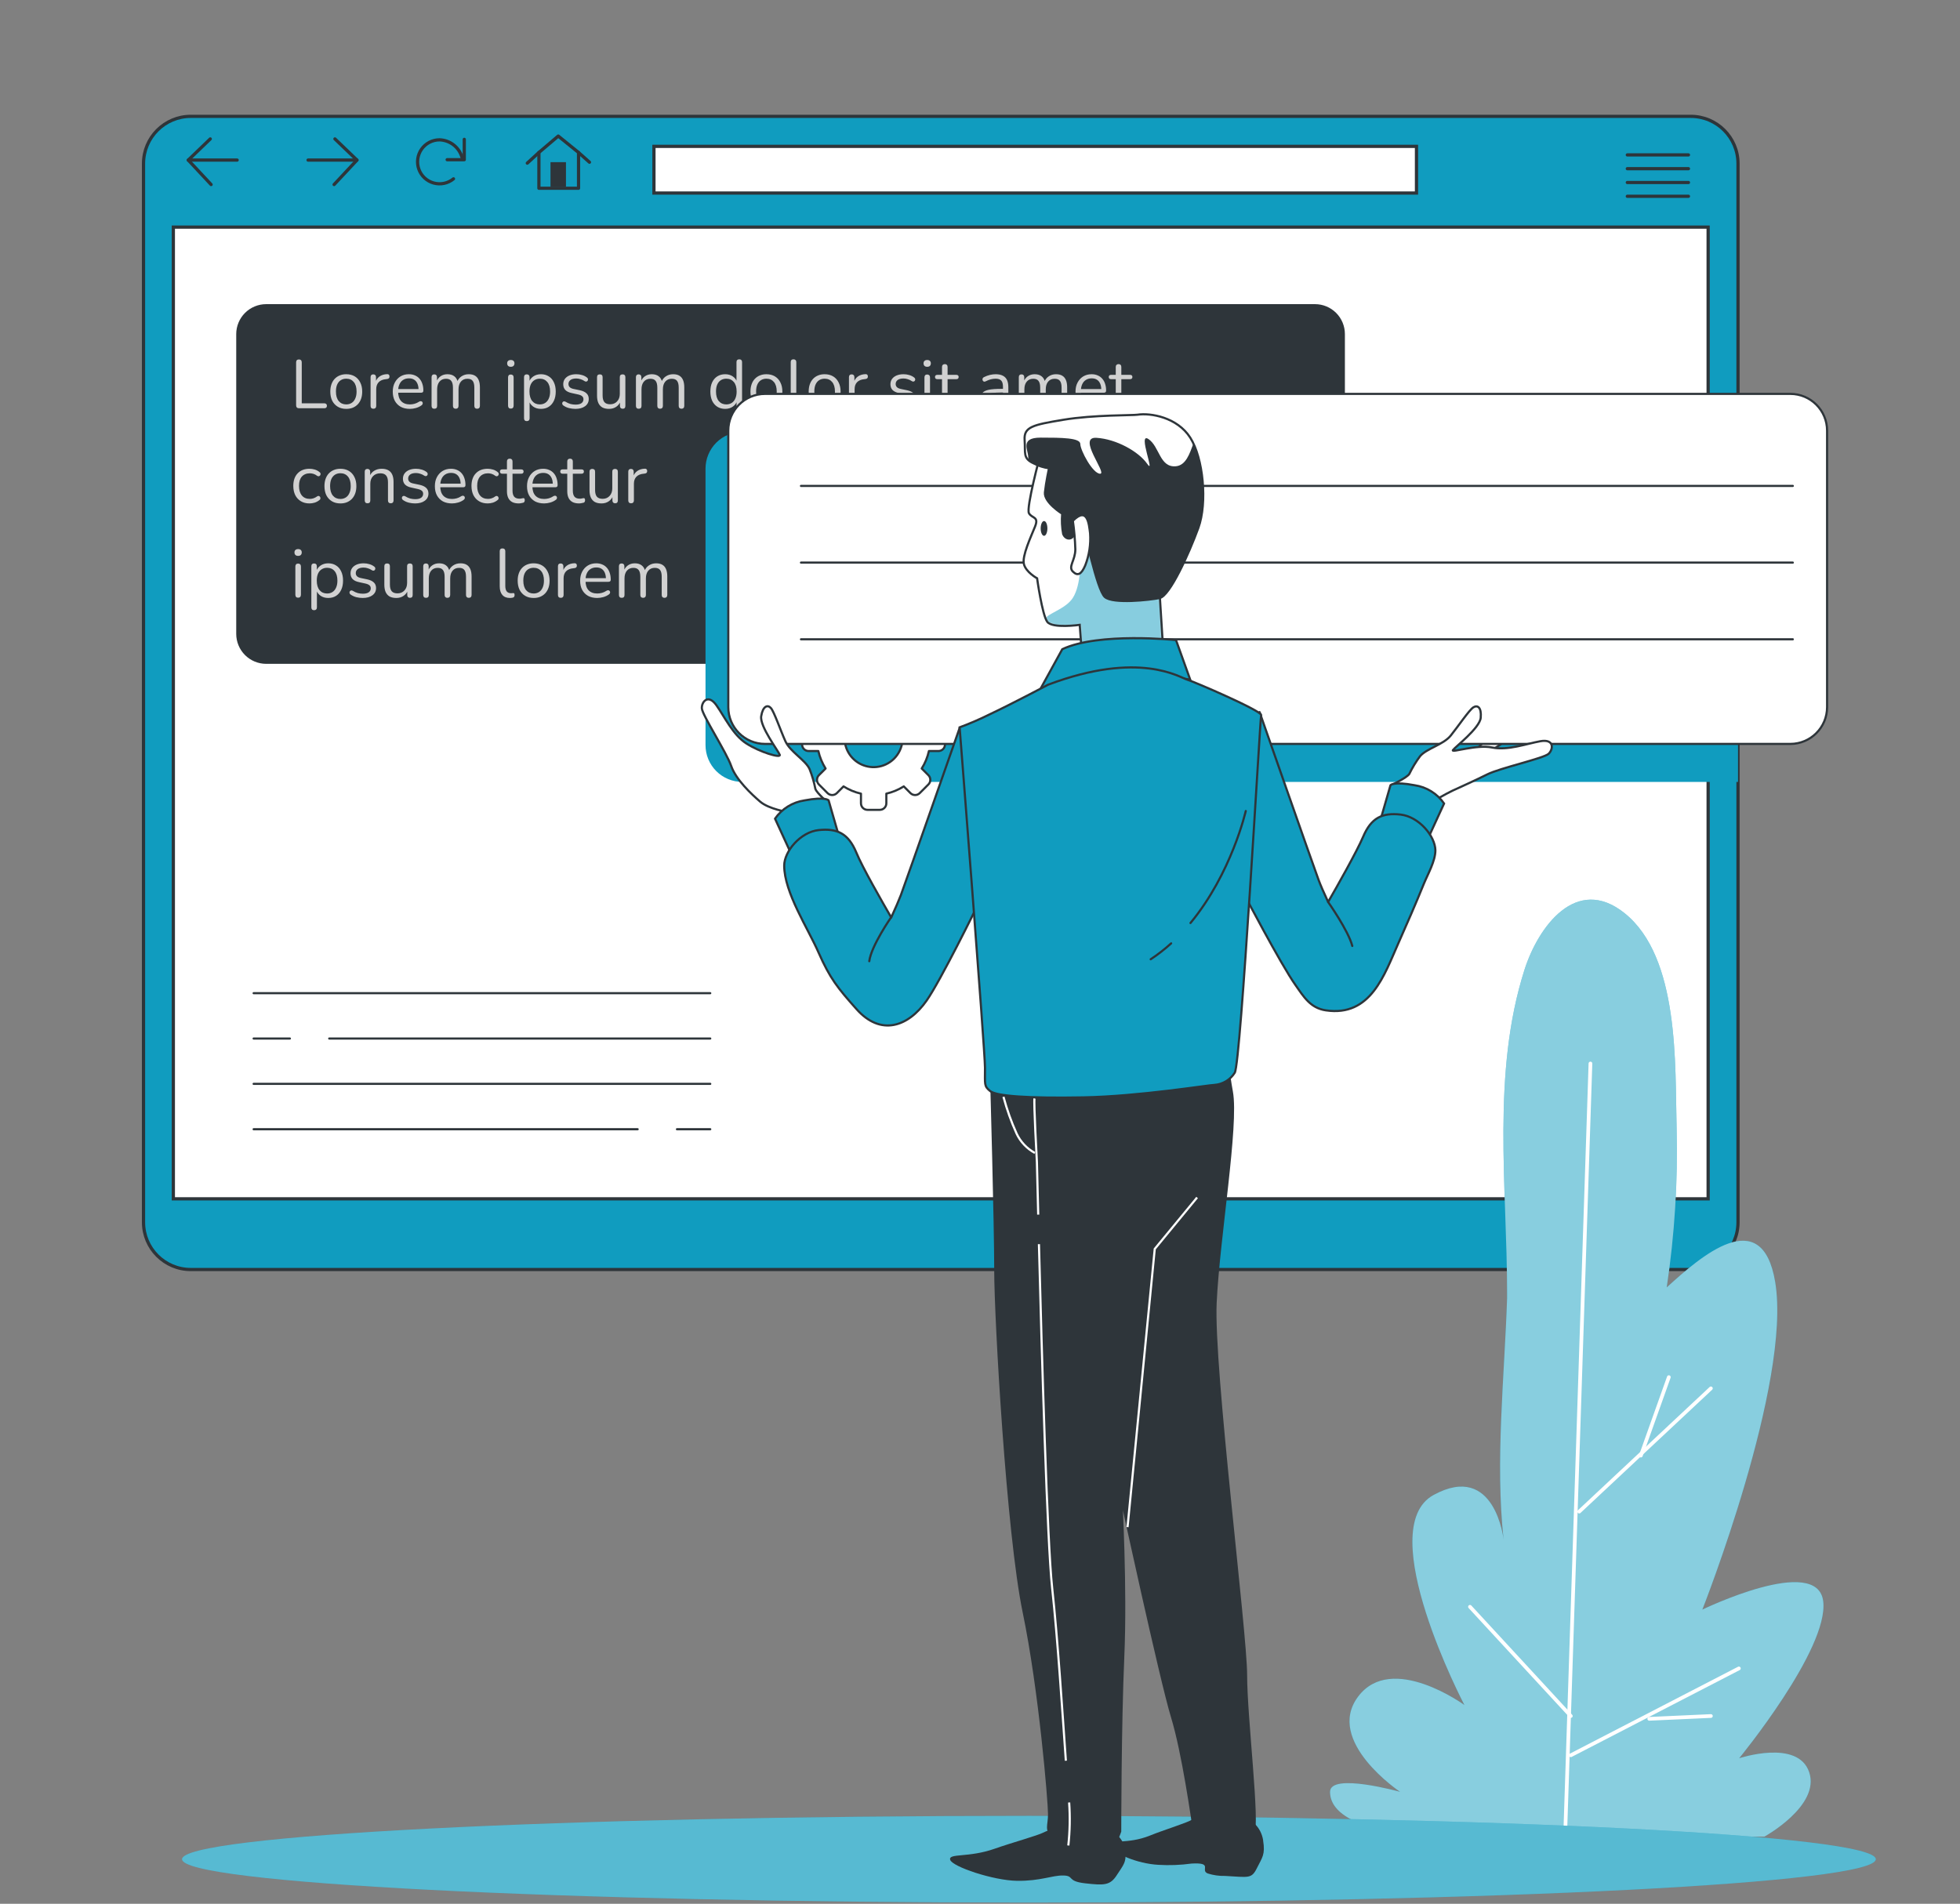
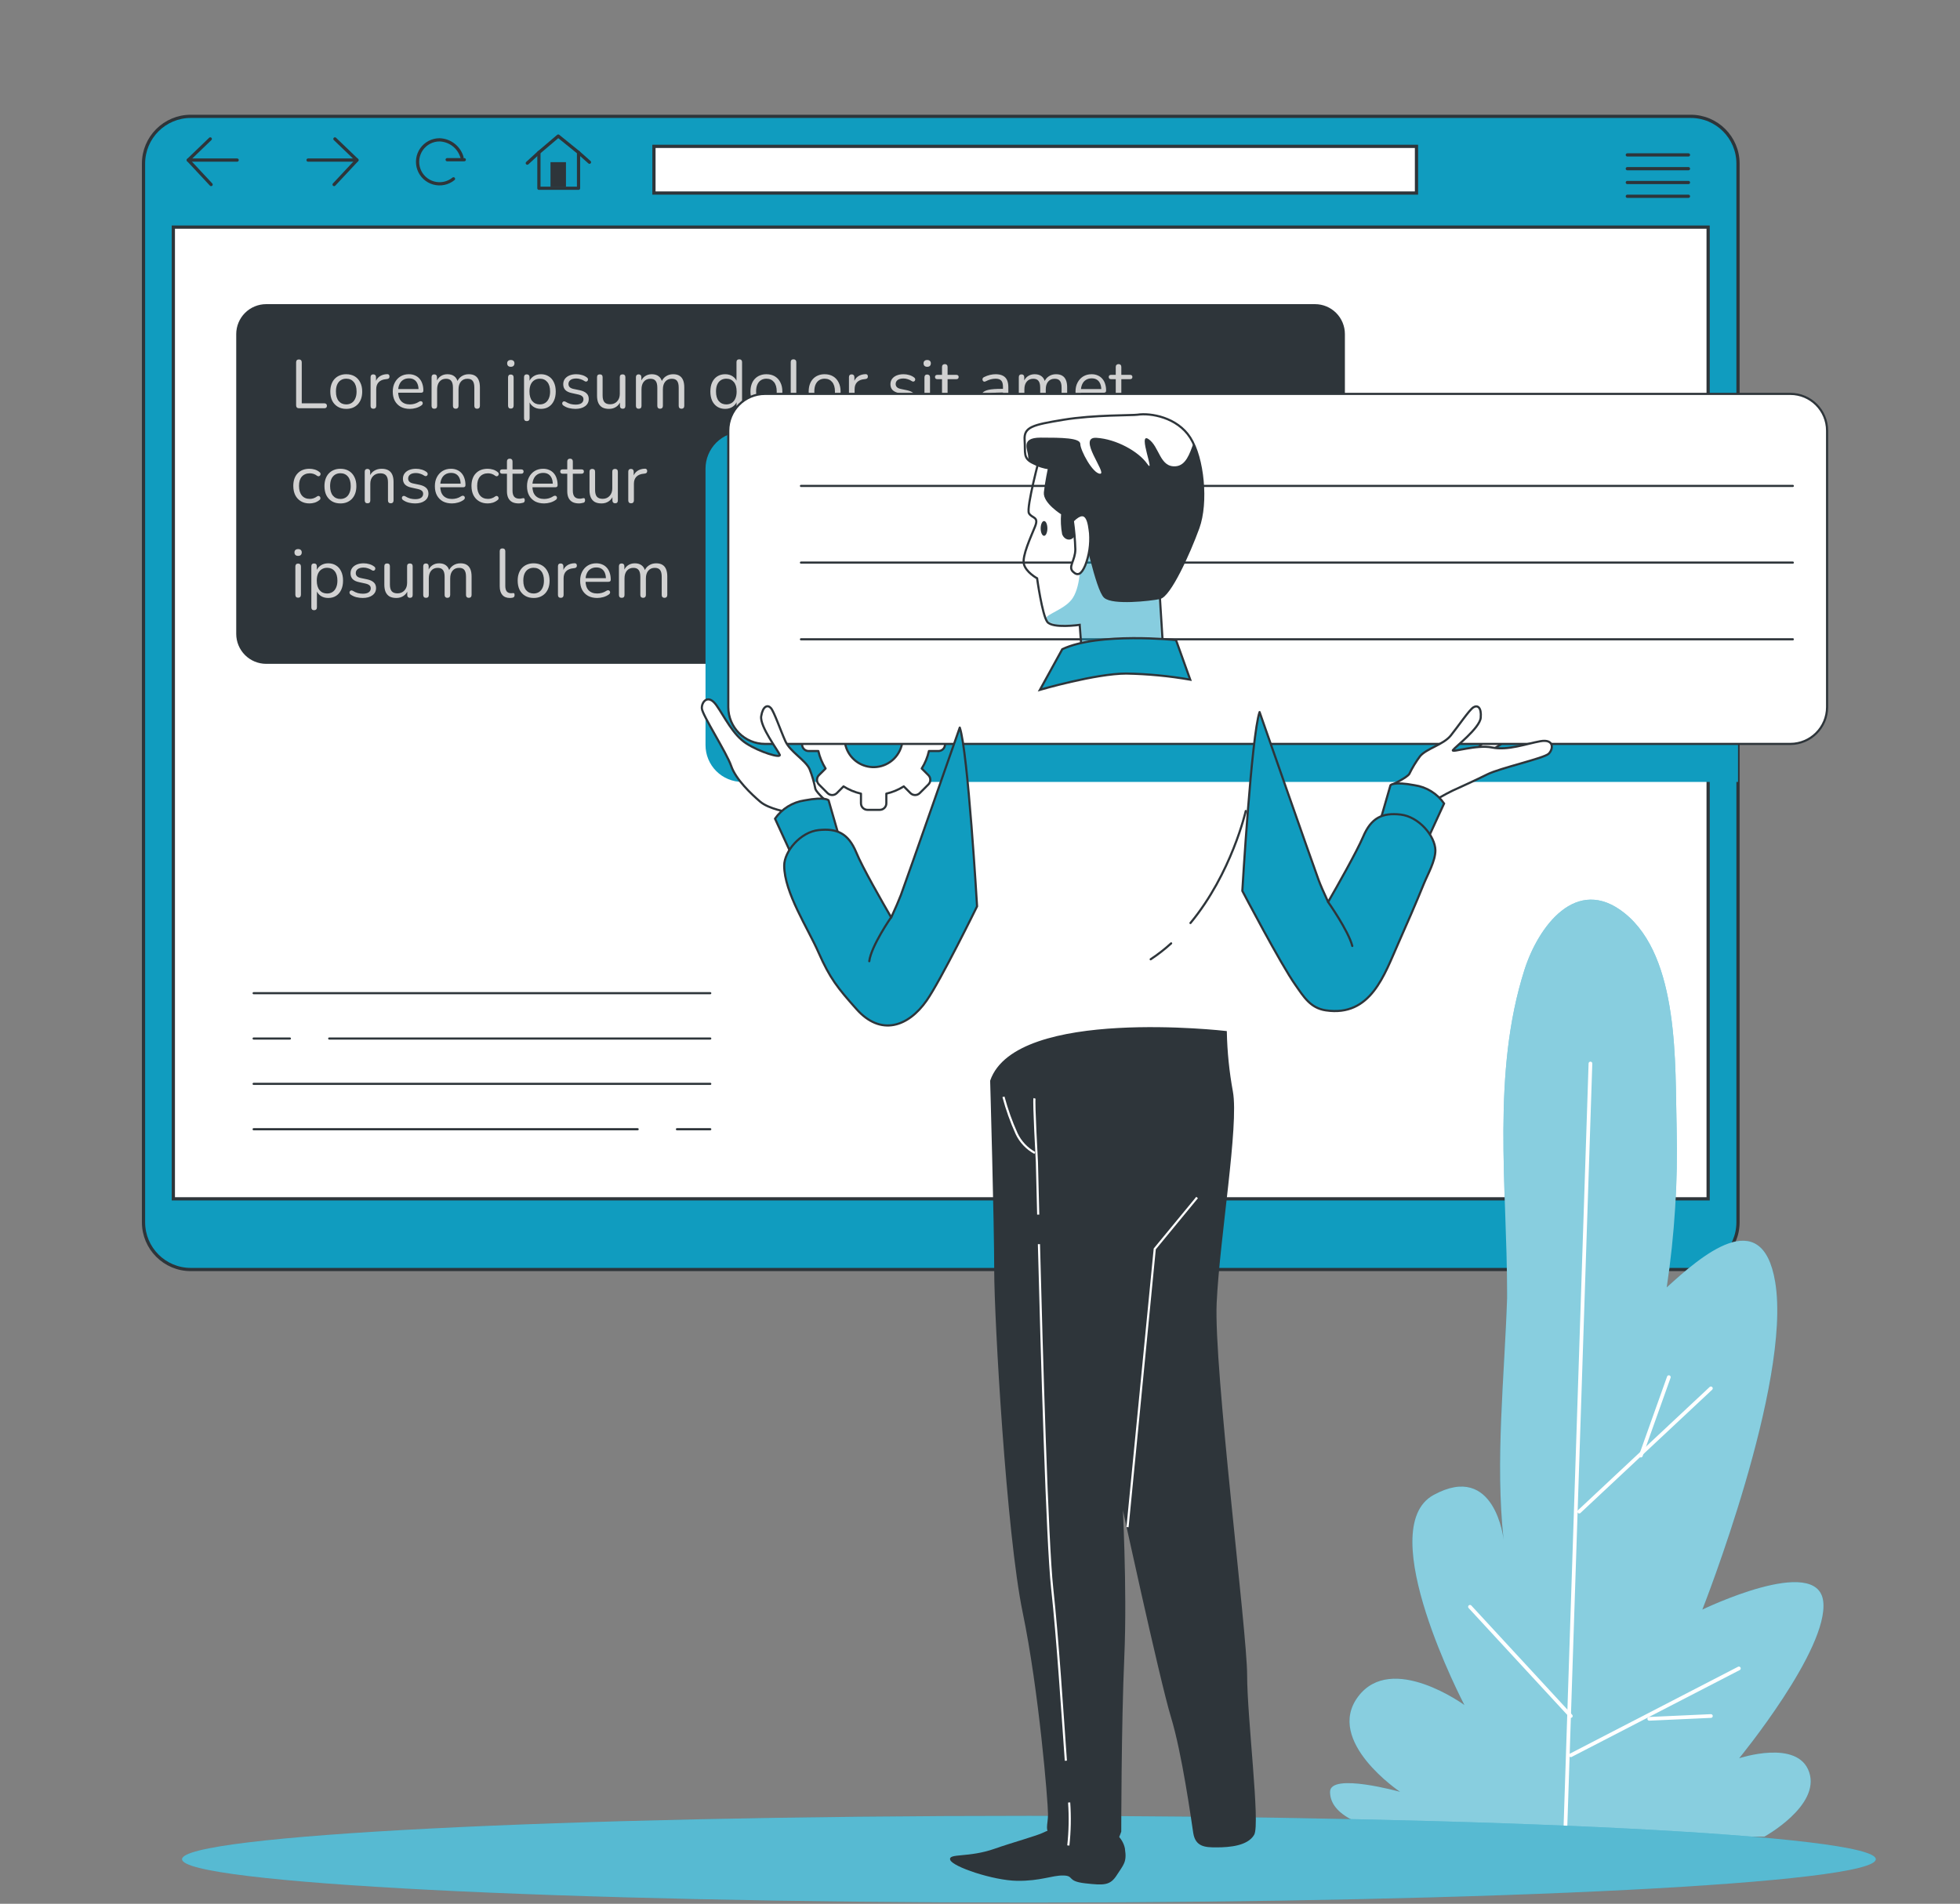
<svg xmlns="http://www.w3.org/2000/svg" width="912" height="886" viewBox="0 0 912 886" fill="none">
  <rect x="0" y="0" width="912" height="886" fill="#808080" stroke="none" />
  <path d="M786.71 54.147H88.776C76.628 54.147 66.78 63.994 66.78 76.142V568.825C66.78 580.974 76.628 590.821 88.776 590.821H786.71C798.858 590.821 808.706 580.974 808.706 568.825V76.142C808.706 63.994 798.858 54.147 786.71 54.147Z" fill="#109CBF" stroke="#2E353A" stroke-width="1.501" stroke-miterlimit="10" />
  <path d="M794.807 105.695H80.657V557.917H794.807V105.695Z" fill="white" stroke="#2E353A" stroke-width="1.501" stroke-miterlimit="10" />
  <path d="M118.015 462.219H330.485" stroke="#2E353A" stroke-linecap="round" stroke-linejoin="round" />
  <path d="M153.189 483.316H330.484" stroke="#2E353A" stroke-linecap="round" stroke-linejoin="round" />
  <path d="M118.015 483.316H134.883" stroke="#2E353A" stroke-linecap="round" stroke-linejoin="round" />
  <path d="M118.015 504.412H330.485" stroke="#2E353A" stroke-linecap="round" stroke-linejoin="round" />
  <path d="M314.988 525.531H330.484" stroke="#2E353A" stroke-linecap="round" stroke-linejoin="round" />
  <path d="M118.015 525.531H296.704" stroke="#2E353A" stroke-linecap="round" stroke-linejoin="round" />
  <path d="M611.866 142.67H123.929C116.861 142.67 111.132 148.399 111.132 155.467V295.022C111.132 302.09 116.861 307.82 123.929 307.82H611.866C618.934 307.82 624.664 302.09 624.664 295.022V155.467C624.664 148.399 618.934 142.67 611.866 142.67Z" fill="#2E353A" />
  <path d="M139.128 190C138.701 190 138.371 189.883 138.136 189.648C137.901 189.392 137.784 189.051 137.784 188.624V168.656C137.784 168.208 137.891 167.867 138.104 167.632C138.339 167.397 138.669 167.28 139.096 167.28C139.523 167.28 139.843 167.397 140.056 167.632C140.291 167.867 140.408 168.208 140.408 168.656V187.696H150.904C151.288 187.696 151.587 187.803 151.8 188.016C152.013 188.208 152.12 188.485 152.12 188.848C152.12 189.211 152.013 189.499 151.8 189.712C151.587 189.904 151.288 190 150.904 190H139.128ZM161.115 190.288C159.6 190.288 158.288 189.957 157.179 189.296C156.069 188.635 155.205 187.707 154.587 186.512C153.989 185.296 153.691 183.867 153.691 182.224C153.691 180.987 153.861 179.877 154.203 178.896C154.544 177.893 155.045 177.04 155.707 176.336C156.368 175.632 157.147 175.099 158.043 174.736C158.96 174.352 159.984 174.16 161.115 174.16C162.629 174.16 163.941 174.491 165.051 175.152C166.16 175.813 167.013 176.752 167.611 177.968C168.229 179.163 168.539 180.581 168.539 182.224C168.539 183.461 168.368 184.571 168.027 185.552C167.685 186.533 167.184 187.387 166.523 188.112C165.861 188.816 165.072 189.36 164.155 189.744C163.259 190.107 162.245 190.288 161.115 190.288ZM161.115 188.208C162.075 188.208 162.917 187.973 163.643 187.504C164.368 187.035 164.923 186.352 165.307 185.456C165.712 184.56 165.915 183.483 165.915 182.224C165.915 180.283 165.477 178.8 164.603 177.776C163.749 176.752 162.587 176.24 161.115 176.24C160.133 176.24 159.28 176.475 158.555 176.944C157.851 177.392 157.296 178.064 156.891 178.96C156.507 179.835 156.315 180.923 156.315 182.224C156.315 184.144 156.752 185.627 157.627 186.672C158.501 187.696 159.664 188.208 161.115 188.208ZM173.744 190.224C173.317 190.224 172.987 190.107 172.752 189.872C172.539 189.637 172.432 189.307 172.432 188.88V175.536C172.432 175.109 172.539 174.789 172.752 174.576C172.965 174.341 173.275 174.224 173.68 174.224C174.085 174.224 174.395 174.341 174.608 174.576C174.843 174.789 174.96 175.109 174.96 175.536V178.128H174.64C174.981 176.869 175.632 175.899 176.592 175.216C177.552 174.533 178.736 174.171 180.144 174.128C180.464 174.107 180.72 174.181 180.912 174.352C181.104 174.501 181.211 174.768 181.232 175.152C181.253 175.515 181.168 175.803 180.976 176.016C180.784 176.229 180.485 176.357 180.08 176.4L179.568 176.464C178.117 176.592 176.997 177.061 176.208 177.872C175.44 178.661 175.056 179.749 175.056 181.136V188.88C175.056 189.307 174.939 189.637 174.704 189.872C174.491 190.107 174.171 190.224 173.744 190.224ZM190.721 190.288C189.079 190.288 187.66 189.968 186.465 189.328C185.292 188.667 184.375 187.739 183.713 186.544C183.073 185.349 182.753 183.92 182.753 182.256C182.753 180.635 183.073 179.227 183.713 178.032C184.353 176.816 185.228 175.867 186.337 175.184C187.468 174.501 188.769 174.16 190.241 174.16C191.287 174.16 192.225 174.341 193.057 174.704C193.889 175.045 194.593 175.547 195.169 176.208C195.767 176.869 196.215 177.669 196.513 178.608C196.833 179.547 196.993 180.603 196.993 181.776C196.993 182.117 196.897 182.373 196.705 182.544C196.513 182.693 196.236 182.768 195.873 182.768H184.737V181.072H195.265L194.753 181.488C194.753 180.336 194.583 179.365 194.241 178.576C193.9 177.765 193.399 177.147 192.737 176.72C192.097 176.293 191.287 176.08 190.305 176.08C189.217 176.08 188.289 176.336 187.521 176.848C186.775 177.339 186.209 178.032 185.825 178.928C185.441 179.803 185.249 180.827 185.249 182V182.192C185.249 184.155 185.719 185.648 186.657 186.672C187.617 187.696 188.972 188.208 190.721 188.208C191.447 188.208 192.161 188.112 192.865 187.92C193.591 187.728 194.295 187.408 194.977 186.96C195.276 186.768 195.543 186.683 195.777 186.704C196.033 186.704 196.236 186.779 196.385 186.928C196.535 187.056 196.631 187.227 196.673 187.44C196.737 187.632 196.716 187.845 196.609 188.08C196.524 188.315 196.343 188.517 196.065 188.688C195.361 189.2 194.529 189.595 193.569 189.872C192.609 190.149 191.66 190.288 190.721 190.288ZM202.089 190.224C201.662 190.224 201.342 190.107 201.129 189.872C200.915 189.637 200.809 189.307 200.809 188.88V175.536C200.809 175.109 200.915 174.789 201.129 174.576C201.342 174.341 201.651 174.224 202.057 174.224C202.462 174.224 202.771 174.341 202.985 174.576C203.219 174.789 203.337 175.109 203.337 175.536V178.352L202.985 177.904C203.39 176.709 204.041 175.792 204.937 175.152C205.854 174.491 206.942 174.16 208.201 174.16C209.523 174.16 210.59 174.48 211.401 175.12C212.233 175.739 212.787 176.709 213.065 178.032H212.585C212.969 176.837 213.651 175.899 214.633 175.216C215.635 174.512 216.798 174.16 218.121 174.16C219.294 174.16 220.254 174.384 221.001 174.832C221.769 175.28 222.345 175.963 222.729 176.88C223.113 177.776 223.305 178.917 223.305 180.304V188.88C223.305 189.307 223.187 189.637 222.953 189.872C222.739 190.107 222.419 190.224 221.993 190.224C221.587 190.224 221.267 190.107 221.033 189.872C220.819 189.637 220.713 189.307 220.713 188.88V180.432C220.713 179.003 220.467 177.957 219.977 177.296C219.486 176.613 218.654 176.272 217.481 176.272C216.201 176.272 215.187 176.72 214.441 177.616C213.715 178.491 213.353 179.685 213.353 181.2V188.88C213.353 189.307 213.235 189.637 213.001 189.872C212.787 190.107 212.467 190.224 212.041 190.224C211.635 190.224 211.315 190.107 211.081 189.872C210.867 189.637 210.761 189.307 210.761 188.88V180.432C210.761 179.003 210.505 177.957 209.993 177.296C209.502 176.613 208.681 176.272 207.529 176.272C206.249 176.272 205.235 176.72 204.489 177.616C203.763 178.491 203.401 179.685 203.401 181.2V188.88C203.401 189.776 202.963 190.224 202.089 190.224ZM237.681 190.16C237.254 190.16 236.934 190.043 236.721 189.808C236.507 189.552 236.401 189.2 236.401 188.752V175.664C236.401 175.216 236.507 174.875 236.721 174.64C236.934 174.405 237.254 174.288 237.681 174.288C238.086 174.288 238.406 174.405 238.641 174.64C238.875 174.875 238.993 175.216 238.993 175.664V188.752C238.993 189.2 238.875 189.552 238.641 189.808C238.427 190.043 238.107 190.16 237.681 190.16ZM237.681 170.704C237.147 170.704 236.731 170.565 236.433 170.288C236.134 169.989 235.985 169.595 235.985 169.104C235.985 168.592 236.134 168.208 236.433 167.952C236.731 167.675 237.147 167.536 237.681 167.536C238.235 167.536 238.651 167.675 238.929 167.952C239.227 168.208 239.377 168.592 239.377 169.104C239.377 169.595 239.227 169.989 238.929 170.288C238.651 170.565 238.235 170.704 237.681 170.704ZM245.118 195.984C244.692 195.984 244.372 195.867 244.158 195.632C243.945 195.419 243.838 195.099 243.838 194.672V175.536C243.838 175.109 243.945 174.789 244.158 174.576C244.372 174.341 244.681 174.224 245.086 174.224C245.513 174.224 245.833 174.341 246.046 174.576C246.281 174.789 246.398 175.109 246.398 175.536V178.576L246.046 178.128C246.388 176.912 247.06 175.952 248.062 175.248C249.086 174.523 250.302 174.16 251.71 174.16C253.097 174.16 254.302 174.491 255.326 175.152C256.372 175.792 257.172 176.72 257.726 177.936C258.302 179.131 258.59 180.56 258.59 182.224C258.59 183.867 258.302 185.296 257.726 186.512C257.172 187.707 256.382 188.635 255.358 189.296C254.334 189.957 253.118 190.288 251.71 190.288C250.302 190.288 249.097 189.936 248.094 189.232C247.092 188.507 246.409 187.547 246.046 186.352H246.43V194.672C246.43 195.099 246.313 195.419 246.078 195.632C245.844 195.867 245.524 195.984 245.118 195.984ZM251.166 188.208C252.148 188.208 252.99 187.973 253.694 187.504C254.42 187.035 254.974 186.352 255.358 185.456C255.764 184.56 255.966 183.483 255.966 182.224C255.966 180.283 255.529 178.8 254.654 177.776C253.801 176.752 252.638 176.24 251.166 176.24C250.206 176.24 249.364 176.475 248.638 176.944C247.913 177.392 247.348 178.064 246.942 178.96C246.558 179.835 246.366 180.923 246.366 182.224C246.366 184.144 246.804 185.627 247.678 186.672C248.553 187.696 249.716 188.208 251.166 188.208ZM267.743 190.288C266.783 190.288 265.812 190.171 264.831 189.936C263.871 189.701 262.975 189.296 262.143 188.72C261.929 188.571 261.78 188.4 261.695 188.208C261.609 187.995 261.577 187.792 261.599 187.6C261.641 187.387 261.727 187.205 261.855 187.056C262.004 186.907 262.175 186.821 262.367 186.8C262.58 186.757 262.815 186.8 263.071 186.928C263.903 187.44 264.703 187.803 265.471 188.016C266.26 188.208 267.039 188.304 267.807 188.304C269.023 188.304 269.94 188.08 270.559 187.632C271.177 187.184 271.487 186.576 271.487 185.808C271.487 185.211 271.284 184.741 270.879 184.4C270.473 184.037 269.833 183.76 268.959 183.568L266.047 182.928C264.703 182.651 263.7 182.171 263.039 181.488C262.399 180.805 262.079 179.92 262.079 178.832C262.079 177.872 262.324 177.051 262.815 176.368C263.327 175.664 264.041 175.12 264.959 174.736C265.876 174.352 266.943 174.16 268.159 174.16C269.097 174.16 269.983 174.288 270.815 174.544C271.668 174.779 272.436 175.163 273.119 175.696C273.332 175.845 273.471 176.027 273.535 176.24C273.62 176.432 273.631 176.635 273.567 176.848C273.524 177.04 273.428 177.211 273.279 177.36C273.129 177.488 272.948 177.563 272.735 177.584C272.521 177.605 272.297 177.541 272.063 177.392C271.423 176.965 270.772 176.656 270.111 176.464C269.449 176.251 268.799 176.144 268.159 176.144C266.964 176.144 266.057 176.379 265.439 176.848C264.82 177.317 264.511 177.936 264.511 178.704C264.511 179.301 264.703 179.792 265.087 180.176C265.471 180.56 266.068 180.837 266.879 181.008L269.791 181.616C271.177 181.915 272.212 182.395 272.895 183.056C273.599 183.696 273.951 184.571 273.951 185.68C273.951 187.088 273.385 188.208 272.255 189.04C271.124 189.872 269.62 190.288 267.743 190.288ZM283.405 190.288C282.146 190.288 281.101 190.064 280.269 189.616C279.458 189.147 278.839 188.453 278.413 187.536C278.007 186.619 277.805 185.477 277.805 184.112V175.536C277.805 175.088 277.911 174.757 278.125 174.544C278.359 174.331 278.679 174.224 279.085 174.224C279.511 174.224 279.831 174.331 280.045 174.544C280.279 174.757 280.397 175.088 280.397 175.536V184.08C280.397 185.445 280.674 186.469 281.229 187.152C281.805 187.813 282.701 188.144 283.917 188.144C285.239 188.144 286.317 187.696 287.149 186.8C287.981 185.904 288.397 184.731 288.397 183.28V175.536C288.397 175.088 288.503 174.757 288.717 174.544C288.951 174.331 289.282 174.224 289.709 174.224C290.114 174.224 290.423 174.331 290.637 174.544C290.871 174.757 290.989 175.088 290.989 175.536V188.88C290.989 189.776 290.573 190.224 289.741 190.224C289.335 190.224 289.015 190.107 288.781 189.872C288.567 189.637 288.461 189.307 288.461 188.88V185.968L288.877 186.416C288.45 187.675 287.746 188.635 286.765 189.296C285.805 189.957 284.685 190.288 283.405 190.288ZM297.182 190.224C296.756 190.224 296.436 190.107 296.222 189.872C296.009 189.637 295.902 189.307 295.902 188.88V175.536C295.902 175.109 296.009 174.789 296.222 174.576C296.436 174.341 296.745 174.224 297.15 174.224C297.556 174.224 297.865 174.341 298.078 174.576C298.313 174.789 298.43 175.109 298.43 175.536V178.352L298.078 177.904C298.484 176.709 299.134 175.792 300.03 175.152C300.948 174.491 302.036 174.16 303.294 174.16C304.617 174.16 305.684 174.48 306.494 175.12C307.326 175.739 307.881 176.709 308.158 178.032H307.678C308.062 176.837 308.745 175.899 309.726 175.216C310.729 174.512 311.892 174.16 313.214 174.16C314.388 174.16 315.348 174.384 316.094 174.832C316.862 175.28 317.438 175.963 317.822 176.88C318.206 177.776 318.398 178.917 318.398 180.304V188.88C318.398 189.307 318.281 189.637 318.046 189.872C317.833 190.107 317.513 190.224 317.086 190.224C316.681 190.224 316.361 190.107 316.126 189.872C315.913 189.637 315.806 189.307 315.806 188.88V180.432C315.806 179.003 315.561 177.957 315.07 177.296C314.58 176.613 313.748 176.272 312.574 176.272C311.294 176.272 310.281 176.72 309.534 177.616C308.809 178.491 308.446 179.685 308.446 181.2V188.88C308.446 189.307 308.329 189.637 308.094 189.872C307.881 190.107 307.561 190.224 307.134 190.224C306.729 190.224 306.409 190.107 306.174 189.872C305.961 189.637 305.854 189.307 305.854 188.88V180.432C305.854 179.003 305.598 177.957 305.086 177.296C304.596 176.613 303.774 176.272 302.622 176.272C301.342 176.272 300.329 176.72 299.582 177.616C298.857 178.491 298.494 179.685 298.494 181.2V188.88C298.494 189.776 298.057 190.224 297.182 190.224ZM337.415 190.288C336.028 190.288 334.812 189.957 333.766 189.296C332.743 188.635 331.943 187.707 331.367 186.512C330.812 185.296 330.535 183.867 330.535 182.224C330.535 180.56 330.812 179.131 331.367 177.936C331.943 176.72 332.743 175.792 333.766 175.152C334.812 174.491 336.028 174.16 337.415 174.16C338.823 174.16 340.028 174.512 341.031 175.216C342.033 175.92 342.705 176.869 343.047 178.064H342.695V168.528C342.695 168.101 342.801 167.781 343.015 167.568C343.249 167.333 343.58 167.216 344.007 167.216C344.412 167.216 344.721 167.333 344.935 167.568C345.169 167.781 345.287 168.101 345.287 168.528V188.88C345.287 189.307 345.18 189.637 344.967 189.872C344.753 190.107 344.433 190.224 344.007 190.224C343.601 190.224 343.281 190.107 343.047 189.872C342.833 189.637 342.727 189.307 342.727 188.88V185.84L343.079 186.288C342.737 187.504 342.055 188.475 341.031 189.2C340.028 189.925 338.823 190.288 337.415 190.288ZM337.959 188.208C338.919 188.208 339.761 187.973 340.487 187.504C341.212 187.035 341.767 186.352 342.151 185.456C342.556 184.56 342.759 183.483 342.759 182.224C342.759 180.283 342.321 178.8 341.447 177.776C340.593 176.752 339.431 176.24 337.959 176.24C336.977 176.24 336.124 176.475 335.399 176.944C334.695 177.392 334.14 178.064 333.735 178.96C333.351 179.835 333.159 180.923 333.159 182.224C333.159 184.144 333.596 185.627 334.471 186.672C335.345 187.696 336.508 188.208 337.959 188.208ZM356.615 190.288C355.1 190.288 353.788 189.957 352.679 189.296C351.569 188.635 350.705 187.707 350.087 186.512C349.489 185.296 349.191 183.867 349.191 182.224C349.191 180.987 349.361 179.877 349.703 178.896C350.044 177.893 350.545 177.04 351.207 176.336C351.868 175.632 352.647 175.099 353.543 174.736C354.46 174.352 355.484 174.16 356.615 174.16C358.129 174.16 359.441 174.491 360.551 175.152C361.66 175.813 362.513 176.752 363.111 177.968C363.729 179.163 364.039 180.581 364.039 182.224C364.039 183.461 363.868 184.571 363.527 185.552C363.185 186.533 362.684 187.387 362.023 188.112C361.361 188.816 360.572 189.36 359.655 189.744C358.759 190.107 357.745 190.288 356.615 190.288ZM356.615 188.208C357.575 188.208 358.417 187.973 359.143 187.504C359.868 187.035 360.423 186.352 360.807 185.456C361.212 184.56 361.415 183.483 361.415 182.224C361.415 180.283 360.977 178.8 360.103 177.776C359.249 176.752 358.087 176.24 356.615 176.24C355.633 176.24 354.78 176.475 354.055 176.944C353.351 177.392 352.796 178.064 352.391 178.96C352.007 179.835 351.815 180.923 351.815 182.224C351.815 184.144 352.252 185.627 353.127 186.672C354.001 187.696 355.164 188.208 356.615 188.208ZM372.668 190.288C371.132 190.288 369.959 189.819 369.148 188.88C368.337 187.941 367.932 186.597 367.932 184.848V168.528C367.932 168.101 368.039 167.781 368.252 167.568C368.465 167.333 368.785 167.216 369.212 167.216C369.617 167.216 369.937 167.333 370.172 167.568C370.407 167.781 370.524 168.101 370.524 168.528V184.656C370.524 185.808 370.748 186.672 371.196 187.248C371.665 187.803 372.348 188.08 373.244 188.08C373.436 188.08 373.607 188.069 373.756 188.048C373.905 188.027 374.055 188.016 374.204 188.016C374.439 187.995 374.599 188.048 374.684 188.176C374.791 188.304 374.844 188.56 374.844 188.944C374.844 189.328 374.759 189.616 374.588 189.808C374.417 190 374.14 190.128 373.756 190.192C373.585 190.213 373.404 190.235 373.212 190.256C373.02 190.277 372.839 190.288 372.668 190.288ZM383.709 190.288C382.194 190.288 380.882 189.957 379.773 189.296C378.663 188.635 377.799 187.707 377.181 186.512C376.583 185.296 376.285 183.867 376.285 182.224C376.285 180.987 376.455 179.877 376.797 178.896C377.138 177.893 377.639 177.04 378.301 176.336C378.962 175.632 379.741 175.099 380.637 174.736C381.554 174.352 382.578 174.16 383.709 174.16C385.223 174.16 386.535 174.491 387.645 175.152C388.754 175.813 389.607 176.752 390.205 177.968C390.823 179.163 391.133 180.581 391.133 182.224C391.133 183.461 390.962 184.571 390.621 185.552C390.279 186.533 389.778 187.387 389.117 188.112C388.455 188.816 387.666 189.36 386.749 189.744C385.853 190.107 384.839 190.288 383.709 190.288ZM383.709 188.208C384.669 188.208 385.511 187.973 386.237 187.504C386.962 187.035 387.517 186.352 387.901 185.456C388.306 184.56 388.509 183.483 388.509 182.224C388.509 180.283 388.071 178.8 387.197 177.776C386.343 176.752 385.181 176.24 383.709 176.24C382.727 176.24 381.874 176.475 381.149 176.944C380.445 177.392 379.89 178.064 379.485 178.96C379.101 179.835 378.909 180.923 378.909 182.224C378.909 184.144 379.346 185.627 380.221 186.672C381.095 187.696 382.258 188.208 383.709 188.208ZM396.338 190.224C395.911 190.224 395.58 190.107 395.346 189.872C395.132 189.637 395.026 189.307 395.026 188.88V175.536C395.026 175.109 395.132 174.789 395.346 174.576C395.559 174.341 395.868 174.224 396.274 174.224C396.679 174.224 396.988 174.341 397.202 174.576C397.436 174.789 397.554 175.109 397.554 175.536V178.128H397.234C397.575 176.869 398.226 175.899 399.186 175.216C400.146 174.533 401.33 174.171 402.738 174.128C403.058 174.107 403.314 174.181 403.506 174.352C403.698 174.501 403.804 174.768 403.826 175.152C403.847 175.515 403.762 175.803 403.57 176.016C403.378 176.229 403.079 176.357 402.674 176.4L402.162 176.464C400.711 176.592 399.591 177.061 398.802 177.872C398.034 178.661 397.65 179.749 397.65 181.136V188.88C397.65 189.307 397.532 189.637 397.298 189.872C397.084 190.107 396.764 190.224 396.338 190.224ZM419.993 190.288C419.033 190.288 418.062 190.171 417.081 189.936C416.121 189.701 415.225 189.296 414.393 188.72C414.179 188.571 414.03 188.4 413.945 188.208C413.859 187.995 413.827 187.792 413.849 187.6C413.891 187.387 413.977 187.205 414.105 187.056C414.254 186.907 414.425 186.821 414.617 186.8C414.83 186.757 415.065 186.8 415.321 186.928C416.153 187.44 416.953 187.803 417.721 188.016C418.51 188.208 419.289 188.304 420.057 188.304C421.273 188.304 422.19 188.08 422.809 187.632C423.427 187.184 423.737 186.576 423.737 185.808C423.737 185.211 423.534 184.741 423.129 184.4C422.723 184.037 422.083 183.76 421.209 183.568L418.297 182.928C416.953 182.651 415.95 182.171 415.289 181.488C414.649 180.805 414.329 179.92 414.329 178.832C414.329 177.872 414.574 177.051 415.065 176.368C415.577 175.664 416.291 175.12 417.209 174.736C418.126 174.352 419.193 174.16 420.409 174.16C421.347 174.16 422.233 174.288 423.065 174.544C423.918 174.779 424.686 175.163 425.369 175.696C425.582 175.845 425.721 176.027 425.785 176.24C425.87 176.432 425.881 176.635 425.817 176.848C425.774 177.04 425.678 177.211 425.529 177.36C425.379 177.488 425.198 177.563 424.985 177.584C424.771 177.605 424.547 177.541 424.313 177.392C423.673 176.965 423.022 176.656 422.361 176.464C421.699 176.251 421.049 176.144 420.409 176.144C419.214 176.144 418.307 176.379 417.689 176.848C417.07 177.317 416.761 177.936 416.761 178.704C416.761 179.301 416.953 179.792 417.337 180.176C417.721 180.56 418.318 180.837 419.129 181.008L422.041 181.616C423.427 181.915 424.462 182.395 425.145 183.056C425.849 183.696 426.201 184.571 426.201 185.68C426.201 187.088 425.635 188.208 424.505 189.04C423.374 189.872 421.87 190.288 419.993 190.288ZM431.431 190.16C431.004 190.16 430.684 190.043 430.471 189.808C430.257 189.552 430.151 189.2 430.151 188.752V175.664C430.151 175.216 430.257 174.875 430.471 174.64C430.684 174.405 431.004 174.288 431.431 174.288C431.836 174.288 432.156 174.405 432.391 174.64C432.625 174.875 432.743 175.216 432.743 175.664V188.752C432.743 189.2 432.625 189.552 432.391 189.808C432.177 190.043 431.857 190.16 431.431 190.16ZM431.431 170.704C430.897 170.704 430.481 170.565 430.183 170.288C429.884 169.989 429.735 169.595 429.735 169.104C429.735 168.592 429.884 168.208 430.183 167.952C430.481 167.675 430.897 167.536 431.431 167.536C431.985 167.536 432.401 167.675 432.679 167.952C432.977 168.208 433.127 168.592 433.127 169.104C433.127 169.595 432.977 169.989 432.679 170.288C432.401 170.565 431.985 170.704 431.431 170.704ZM443.828 190.288C442.612 190.288 441.588 190.075 440.756 189.648C439.946 189.2 439.338 188.56 438.932 187.728C438.527 186.875 438.324 185.84 438.324 184.624V176.464H436.18C435.818 176.464 435.54 176.379 435.348 176.208C435.156 176.016 435.06 175.76 435.06 175.44C435.06 175.12 435.156 174.875 435.348 174.704C435.54 174.533 435.818 174.448 436.18 174.448H438.324V170.768C438.324 170.341 438.442 170.021 438.676 169.808C438.911 169.573 439.231 169.456 439.636 169.456C440.042 169.456 440.351 169.573 440.564 169.808C440.799 170.021 440.916 170.341 440.916 170.768V174.448H444.948C445.311 174.448 445.588 174.533 445.78 174.704C445.972 174.875 446.068 175.12 446.068 175.44C446.068 175.76 445.972 176.016 445.78 176.208C445.588 176.379 445.311 176.464 444.948 176.464H440.916V184.368C440.916 185.584 441.172 186.512 441.684 187.152C442.196 187.771 443.028 188.08 444.18 188.08C444.586 188.08 444.927 188.037 445.204 187.952C445.503 187.867 445.748 187.824 445.94 187.824C446.132 187.803 446.292 187.867 446.42 188.016C446.548 188.165 446.612 188.421 446.612 188.784C446.612 189.04 446.559 189.275 446.452 189.488C446.367 189.701 446.207 189.851 445.972 189.936C445.716 190.021 445.375 190.096 444.948 190.16C444.543 190.245 444.17 190.288 443.828 190.288ZM461.922 190.288C460.855 190.288 459.895 190.085 459.042 189.68C458.21 189.253 457.548 188.677 457.058 187.952C456.567 187.227 456.322 186.416 456.322 185.52C456.322 184.368 456.61 183.461 457.186 182.8C457.783 182.139 458.754 181.669 460.098 181.392C461.463 181.115 463.319 180.976 465.666 180.976H467.106V182.672H465.698C463.97 182.672 462.604 182.757 461.602 182.928C460.62 183.077 459.927 183.344 459.522 183.728C459.138 184.112 458.946 184.656 458.946 185.36C458.946 186.235 459.244 186.949 459.842 187.504C460.46 188.059 461.292 188.336 462.338 188.336C463.191 188.336 463.938 188.133 464.578 187.728C465.239 187.323 465.751 186.768 466.114 186.064C466.498 185.36 466.69 184.549 466.69 183.632V179.984C466.69 178.661 466.423 177.712 465.89 177.136C465.356 176.539 464.482 176.24 463.266 176.24C462.519 176.24 461.772 176.336 461.026 176.528C460.279 176.72 459.49 177.029 458.658 177.456C458.359 177.605 458.103 177.659 457.89 177.616C457.676 177.552 457.506 177.435 457.378 177.264C457.25 177.093 457.175 176.901 457.154 176.688C457.132 176.453 457.175 176.229 457.282 176.016C457.41 175.803 457.602 175.632 457.858 175.504C458.796 175.035 459.724 174.693 460.642 174.48C461.559 174.267 462.434 174.16 463.266 174.16C464.61 174.16 465.719 174.384 466.594 174.832C467.468 175.259 468.119 175.92 468.546 176.816C468.972 177.691 469.186 178.821 469.186 180.208V188.88C469.186 189.307 469.079 189.637 468.866 189.872C468.674 190.107 468.386 190.224 468.002 190.224C467.596 190.224 467.287 190.107 467.074 189.872C466.86 189.637 466.754 189.307 466.754 188.88V186.384H467.042C466.871 187.195 466.54 187.888 466.05 188.464C465.58 189.04 464.994 189.488 464.29 189.808C463.586 190.128 462.796 190.288 461.922 190.288ZM475.339 190.224C474.912 190.224 474.592 190.107 474.379 189.872C474.165 189.637 474.059 189.307 474.059 188.88V175.536C474.059 175.109 474.165 174.789 474.379 174.576C474.592 174.341 474.901 174.224 475.307 174.224C475.712 174.224 476.021 174.341 476.235 174.576C476.469 174.789 476.587 175.109 476.587 175.536V178.352L476.235 177.904C476.64 176.709 477.291 175.792 478.187 175.152C479.104 174.491 480.192 174.16 481.451 174.16C482.773 174.16 483.84 174.48 484.651 175.12C485.483 175.739 486.037 176.709 486.315 178.032H485.835C486.219 176.837 486.901 175.899 487.883 175.216C488.885 174.512 490.048 174.16 491.371 174.16C492.544 174.16 493.504 174.384 494.251 174.832C495.019 175.28 495.595 175.963 495.979 176.88C496.363 177.776 496.555 178.917 496.555 180.304V188.88C496.555 189.307 496.437 189.637 496.203 189.872C495.989 190.107 495.669 190.224 495.243 190.224C494.837 190.224 494.517 190.107 494.283 189.872C494.069 189.637 493.963 189.307 493.963 188.88V180.432C493.963 179.003 493.717 177.957 493.227 177.296C492.736 176.613 491.904 176.272 490.731 176.272C489.451 176.272 488.437 176.72 487.691 177.616C486.965 178.491 486.603 179.685 486.603 181.2V188.88C486.603 189.307 486.485 189.637 486.251 189.872C486.037 190.107 485.717 190.224 485.291 190.224C484.885 190.224 484.565 190.107 484.331 189.872C484.117 189.637 484.011 189.307 484.011 188.88V180.432C484.011 179.003 483.755 177.957 483.243 177.296C482.752 176.613 481.931 176.272 480.779 176.272C479.499 176.272 478.485 176.72 477.739 177.616C477.013 178.491 476.651 179.685 476.651 181.2V188.88C476.651 189.776 476.213 190.224 475.339 190.224ZM508.409 190.288C506.766 190.288 505.347 189.968 504.153 189.328C502.979 188.667 502.062 187.739 501.401 186.544C500.761 185.349 500.441 183.92 500.441 182.256C500.441 180.635 500.761 179.227 501.401 178.032C502.041 176.816 502.915 175.867 504.025 175.184C505.155 174.501 506.457 174.16 507.929 174.16C508.974 174.16 509.913 174.341 510.745 174.704C511.577 175.045 512.281 175.547 512.857 176.208C513.454 176.869 513.902 177.669 514.201 178.608C514.521 179.547 514.681 180.603 514.681 181.776C514.681 182.117 514.585 182.373 514.393 182.544C514.201 182.693 513.923 182.768 513.561 182.768H502.425V181.072H512.953L512.441 181.488C512.441 180.336 512.27 179.365 511.929 178.576C511.587 177.765 511.086 177.147 510.425 176.72C509.785 176.293 508.974 176.08 507.993 176.08C506.905 176.08 505.977 176.336 505.209 176.848C504.462 177.339 503.897 178.032 503.513 178.928C503.129 179.803 502.937 180.827 502.937 182V182.192C502.937 184.155 503.406 185.648 504.345 186.672C505.305 187.696 506.659 188.208 508.409 188.208C509.134 188.208 509.849 188.112 510.553 187.92C511.278 187.728 511.982 187.408 512.665 186.96C512.963 186.768 513.23 186.683 513.465 186.704C513.721 186.704 513.923 186.779 514.073 186.928C514.222 187.056 514.318 187.227 514.361 187.44C514.425 187.632 514.403 187.845 514.297 188.08C514.211 188.315 514.03 188.517 513.753 188.688C513.049 189.2 512.217 189.595 511.257 189.872C510.297 190.149 509.347 190.288 508.409 190.288ZM524.672 190.288C523.456 190.288 522.432 190.075 521.6 189.648C520.789 189.2 520.181 188.56 519.776 187.728C519.371 186.875 519.168 185.84 519.168 184.624V176.464H517.024C516.661 176.464 516.384 176.379 516.192 176.208C516 176.016 515.904 175.76 515.904 175.44C515.904 175.12 516 174.875 516.192 174.704C516.384 174.533 516.661 174.448 517.024 174.448H519.168V170.768C519.168 170.341 519.285 170.021 519.52 169.808C519.755 169.573 520.075 169.456 520.48 169.456C520.885 169.456 521.195 169.573 521.408 169.808C521.643 170.021 521.76 170.341 521.76 170.768V174.448H525.792C526.155 174.448 526.432 174.533 526.624 174.704C526.816 174.875 526.912 175.12 526.912 175.44C526.912 175.76 526.816 176.016 526.624 176.208C526.432 176.379 526.155 176.464 525.792 176.464H521.76V184.368C521.76 185.584 522.016 186.512 522.528 187.152C523.04 187.771 523.872 188.08 525.024 188.08C525.429 188.08 525.771 188.037 526.048 187.952C526.347 187.867 526.592 187.824 526.784 187.824C526.976 187.803 527.136 187.867 527.264 188.016C527.392 188.165 527.456 188.421 527.456 188.784C527.456 189.04 527.403 189.275 527.296 189.488C527.211 189.701 527.051 189.851 526.816 189.936C526.56 190.021 526.219 190.096 525.792 190.16C525.387 190.245 525.013 190.288 524.672 190.288ZM531.593 193.04C531.38 193.317 531.156 193.477 530.921 193.52C530.686 193.563 530.484 193.52 530.313 193.392C530.142 193.264 530.046 193.083 530.025 192.848C530.025 192.613 530.132 192.357 530.345 192.08C530.686 191.632 530.921 191.173 531.049 190.704C531.177 190.256 531.241 189.84 531.241 189.456L531.369 190.128C530.814 190.128 530.366 189.968 530.025 189.648C529.705 189.307 529.545 188.88 529.545 188.368C529.545 187.856 529.694 187.44 529.993 187.12C530.313 186.779 530.729 186.608 531.241 186.608C531.796 186.608 532.233 186.8 532.553 187.184C532.873 187.547 533.033 188.08 533.033 188.784C533.033 189.232 532.99 189.691 532.905 190.16C532.82 190.651 532.67 191.141 532.457 191.632C532.244 192.123 531.956 192.592 531.593 193.04ZM144.024 234.288C142.467 234.288 141.123 233.947 139.992 233.264C138.861 232.581 137.987 231.632 137.368 230.416C136.771 229.179 136.472 227.749 136.472 226.128C136.472 224.891 136.643 223.781 136.984 222.8C137.325 221.819 137.827 220.987 138.488 220.304C139.149 219.6 139.939 219.067 140.856 218.704C141.795 218.341 142.851 218.16 144.024 218.16C144.792 218.16 145.592 218.277 146.424 218.512C147.256 218.747 148.013 219.152 148.696 219.728C148.909 219.877 149.048 220.059 149.112 220.272C149.176 220.485 149.176 220.699 149.112 220.912C149.048 221.104 148.941 221.275 148.792 221.424C148.643 221.552 148.451 221.627 148.216 221.648C148.003 221.669 147.779 221.595 147.544 221.424C146.989 220.997 146.424 220.699 145.848 220.528C145.272 220.357 144.717 220.272 144.184 220.272C143.352 220.272 142.627 220.411 142.008 220.688C141.389 220.944 140.867 221.317 140.44 221.808C140.013 222.299 139.683 222.907 139.448 223.632C139.235 224.357 139.128 225.2 139.128 226.16C139.128 228.016 139.565 229.488 140.44 230.576C141.315 231.643 142.563 232.176 144.184 232.176C144.717 232.176 145.261 232.091 145.816 231.92C146.392 231.749 146.968 231.451 147.544 231.024C147.779 230.853 148.003 230.779 148.216 230.8C148.429 230.821 148.611 230.907 148.76 231.056C148.909 231.184 149.005 231.355 149.048 231.568C149.112 231.781 149.112 231.995 149.048 232.208C148.984 232.4 148.845 232.571 148.632 232.72C147.949 233.275 147.203 233.68 146.392 233.936C145.581 234.171 144.792 234.288 144.024 234.288ZM158.396 234.288C156.881 234.288 155.569 233.957 154.46 233.296C153.351 232.635 152.487 231.707 151.868 230.512C151.271 229.296 150.972 227.867 150.972 226.224C150.972 224.987 151.143 223.877 151.484 222.896C151.825 221.893 152.327 221.04 152.988 220.336C153.649 219.632 154.428 219.099 155.324 218.736C156.241 218.352 157.265 218.16 158.396 218.16C159.911 218.16 161.223 218.491 162.332 219.152C163.441 219.813 164.295 220.752 164.892 221.968C165.511 223.163 165.82 224.581 165.82 226.224C165.82 227.461 165.649 228.571 165.308 229.552C164.967 230.533 164.465 231.387 163.804 232.112C163.143 232.816 162.353 233.36 161.436 233.744C160.54 234.107 159.527 234.288 158.396 234.288ZM158.396 232.208C159.356 232.208 160.199 231.973 160.924 231.504C161.649 231.035 162.204 230.352 162.588 229.456C162.993 228.56 163.196 227.483 163.196 226.224C163.196 224.283 162.759 222.8 161.884 221.776C161.031 220.752 159.868 220.24 158.396 220.24C157.415 220.24 156.561 220.475 155.836 220.944C155.132 221.392 154.577 222.064 154.172 222.96C153.788 223.835 153.596 224.923 153.596 226.224C153.596 228.144 154.033 229.627 154.908 230.672C155.783 231.696 156.945 232.208 158.396 232.208ZM170.993 234.224C170.567 234.224 170.247 234.107 170.033 233.872C169.82 233.637 169.713 233.307 169.713 232.88V219.536C169.713 219.109 169.82 218.789 170.033 218.576C170.247 218.341 170.556 218.224 170.961 218.224C171.367 218.224 171.676 218.341 171.889 218.576C172.124 218.789 172.241 219.109 172.241 219.536V222.288L171.889 221.904C172.337 220.667 173.063 219.739 174.065 219.12C175.089 218.48 176.263 218.16 177.585 218.16C178.823 218.16 179.847 218.384 180.657 218.832C181.489 219.28 182.108 219.963 182.513 220.88C182.919 221.776 183.121 222.917 183.121 224.304V232.88C183.121 233.307 183.004 233.637 182.769 233.872C182.556 234.107 182.247 234.224 181.841 234.224C181.415 234.224 181.084 234.107 180.849 233.872C180.636 233.637 180.529 233.307 180.529 232.88V224.464C180.529 223.013 180.241 221.957 179.665 221.296C179.111 220.613 178.215 220.272 176.977 220.272C175.548 220.272 174.407 220.72 173.553 221.616C172.721 222.491 172.305 223.664 172.305 225.136V232.88C172.305 233.776 171.868 234.224 170.993 234.224ZM193.149 234.288C192.189 234.288 191.218 234.171 190.237 233.936C189.277 233.701 188.381 233.296 187.549 232.72C187.335 232.571 187.186 232.4 187.101 232.208C187.015 231.995 186.983 231.792 187.005 231.6C187.047 231.387 187.133 231.205 187.261 231.056C187.41 230.907 187.581 230.821 187.773 230.8C187.986 230.757 188.221 230.8 188.477 230.928C189.309 231.44 190.109 231.803 190.877 232.016C191.666 232.208 192.445 232.304 193.213 232.304C194.429 232.304 195.346 232.08 195.965 231.632C196.583 231.184 196.893 230.576 196.893 229.808C196.893 229.211 196.69 228.741 196.285 228.4C195.879 228.037 195.239 227.76 194.365 227.568L191.453 226.928C190.109 226.651 189.106 226.171 188.445 225.488C187.805 224.805 187.485 223.92 187.485 222.832C187.485 221.872 187.73 221.051 188.221 220.368C188.733 219.664 189.447 219.12 190.365 218.736C191.282 218.352 192.349 218.16 193.565 218.16C194.503 218.16 195.389 218.288 196.221 218.544C197.074 218.779 197.842 219.163 198.525 219.696C198.738 219.845 198.877 220.027 198.941 220.24C199.026 220.432 199.037 220.635 198.973 220.848C198.93 221.04 198.834 221.211 198.685 221.36C198.535 221.488 198.354 221.563 198.141 221.584C197.927 221.605 197.703 221.541 197.469 221.392C196.829 220.965 196.178 220.656 195.517 220.464C194.855 220.251 194.205 220.144 193.565 220.144C192.37 220.144 191.463 220.379 190.845 220.848C190.226 221.317 189.917 221.936 189.917 222.704C189.917 223.301 190.109 223.792 190.493 224.176C190.877 224.56 191.474 224.837 192.285 225.008L195.197 225.616C196.583 225.915 197.618 226.395 198.301 227.056C199.005 227.696 199.357 228.571 199.357 229.68C199.357 231.088 198.791 232.208 197.661 233.04C196.53 233.872 195.026 234.288 193.149 234.288ZM210.315 234.288C208.672 234.288 207.254 233.968 206.059 233.328C204.886 232.667 203.968 231.739 203.307 230.544C202.667 229.349 202.347 227.92 202.347 226.256C202.347 224.635 202.667 223.227 203.307 222.032C203.947 220.816 204.822 219.867 205.931 219.184C207.062 218.501 208.363 218.16 209.835 218.16C210.88 218.16 211.819 218.341 212.651 218.704C213.483 219.045 214.187 219.547 214.763 220.208C215.36 220.869 215.808 221.669 216.107 222.608C216.427 223.547 216.587 224.603 216.587 225.776C216.587 226.117 216.491 226.373 216.299 226.544C216.107 226.693 215.83 226.768 215.467 226.768H204.331V225.072H214.859L214.347 225.488C214.347 224.336 214.176 223.365 213.835 222.576C213.494 221.765 212.992 221.147 212.331 220.72C211.691 220.293 210.88 220.08 209.899 220.08C208.811 220.08 207.883 220.336 207.115 220.848C206.368 221.339 205.803 222.032 205.419 222.928C205.035 223.803 204.843 224.827 204.843 226V226.192C204.843 228.155 205.312 229.648 206.251 230.672C207.211 231.696 208.566 232.208 210.315 232.208C211.04 232.208 211.755 232.112 212.459 231.92C213.184 231.728 213.888 231.408 214.571 230.96C214.87 230.768 215.136 230.683 215.371 230.704C215.627 230.704 215.83 230.779 215.979 230.928C216.128 231.056 216.224 231.227 216.267 231.44C216.331 231.632 216.31 231.845 216.203 232.08C216.118 232.315 215.936 232.517 215.659 232.688C214.955 233.2 214.123 233.595 213.163 233.872C212.203 234.149 211.254 234.288 210.315 234.288ZM226.93 234.288C225.373 234.288 224.029 233.947 222.898 233.264C221.768 232.581 220.893 231.632 220.274 230.416C219.677 229.179 219.378 227.749 219.378 226.128C219.378 224.891 219.549 223.781 219.89 222.8C220.232 221.819 220.733 220.987 221.394 220.304C222.056 219.6 222.845 219.067 223.762 218.704C224.701 218.341 225.757 218.16 226.93 218.16C227.698 218.16 228.498 218.277 229.33 218.512C230.162 218.747 230.92 219.152 231.602 219.728C231.816 219.877 231.954 220.059 232.018 220.272C232.082 220.485 232.082 220.699 232.018 220.912C231.954 221.104 231.848 221.275 231.698 221.424C231.549 221.552 231.357 221.627 231.122 221.648C230.909 221.669 230.685 221.595 230.45 221.424C229.896 220.997 229.33 220.699 228.754 220.528C228.178 220.357 227.624 220.272 227.09 220.272C226.258 220.272 225.533 220.411 224.914 220.688C224.296 220.944 223.773 221.317 223.346 221.808C222.92 222.299 222.589 222.907 222.354 223.632C222.141 224.357 222.034 225.2 222.034 226.16C222.034 228.016 222.472 229.488 223.346 230.576C224.221 231.643 225.469 232.176 227.09 232.176C227.624 232.176 228.168 232.091 228.722 231.92C229.298 231.749 229.874 231.451 230.45 231.024C230.685 230.853 230.909 230.779 231.122 230.8C231.336 230.821 231.517 230.907 231.666 231.056C231.816 231.184 231.912 231.355 231.954 231.568C232.018 231.781 232.018 231.995 231.954 232.208C231.89 232.4 231.752 232.571 231.538 232.72C230.856 233.275 230.109 233.68 229.298 233.936C228.488 234.171 227.698 234.288 226.93 234.288ZM241.391 234.288C240.175 234.288 239.151 234.075 238.319 233.648C237.508 233.2 236.9 232.56 236.495 231.728C236.089 230.875 235.887 229.84 235.887 228.624V220.464H233.743C233.38 220.464 233.103 220.379 232.911 220.208C232.719 220.016 232.623 219.76 232.623 219.44C232.623 219.12 232.719 218.875 232.911 218.704C233.103 218.533 233.38 218.448 233.743 218.448H235.887V214.768C235.887 214.341 236.004 214.021 236.239 213.808C236.473 213.573 236.793 213.456 237.199 213.456C237.604 213.456 237.913 213.573 238.127 213.808C238.361 214.021 238.479 214.341 238.479 214.768V218.448H242.511C242.873 218.448 243.151 218.533 243.343 218.704C243.535 218.875 243.631 219.12 243.631 219.44C243.631 219.76 243.535 220.016 243.343 220.208C243.151 220.379 242.873 220.464 242.511 220.464H238.479V228.368C238.479 229.584 238.735 230.512 239.247 231.152C239.759 231.771 240.591 232.08 241.743 232.08C242.148 232.08 242.489 232.037 242.767 231.952C243.065 231.867 243.311 231.824 243.503 231.824C243.695 231.803 243.855 231.867 243.983 232.016C244.111 232.165 244.175 232.421 244.175 232.784C244.175 233.04 244.121 233.275 244.015 233.488C243.929 233.701 243.769 233.851 243.535 233.936C243.279 234.021 242.937 234.096 242.511 234.16C242.105 234.245 241.732 234.288 241.391 234.288ZM253.19 234.288C251.547 234.288 250.129 233.968 248.934 233.328C247.761 232.667 246.843 231.739 246.182 230.544C245.542 229.349 245.222 227.92 245.222 226.256C245.222 224.635 245.542 223.227 246.182 222.032C246.822 220.816 247.697 219.867 248.806 219.184C249.937 218.501 251.238 218.16 252.71 218.16C253.755 218.16 254.694 218.341 255.526 218.704C256.358 219.045 257.062 219.547 257.638 220.208C258.235 220.869 258.683 221.669 258.982 222.608C259.302 223.547 259.462 224.603 259.462 225.776C259.462 226.117 259.366 226.373 259.174 226.544C258.982 226.693 258.705 226.768 258.342 226.768H247.206V225.072H257.734L257.222 225.488C257.222 224.336 257.051 223.365 256.71 222.576C256.369 221.765 255.867 221.147 255.206 220.72C254.566 220.293 253.755 220.08 252.774 220.08C251.686 220.08 250.758 220.336 249.99 220.848C249.243 221.339 248.678 222.032 248.294 222.928C247.91 223.803 247.718 224.827 247.718 226V226.192C247.718 228.155 248.187 229.648 249.126 230.672C250.086 231.696 251.441 232.208 253.19 232.208C253.915 232.208 254.63 232.112 255.334 231.92C256.059 231.728 256.763 231.408 257.446 230.96C257.745 230.768 258.011 230.683 258.246 230.704C258.502 230.704 258.705 230.779 258.854 230.928C259.003 231.056 259.099 231.227 259.142 231.44C259.206 231.632 259.185 231.845 259.078 232.08C258.993 232.315 258.811 232.517 258.534 232.688C257.83 233.2 256.998 233.595 256.038 233.872C255.078 234.149 254.129 234.288 253.19 234.288ZM269.453 234.288C268.237 234.288 267.213 234.075 266.381 233.648C265.571 233.2 264.963 232.56 264.557 231.728C264.152 230.875 263.949 229.84 263.949 228.624V220.464H261.805C261.443 220.464 261.165 220.379 260.973 220.208C260.781 220.016 260.685 219.76 260.685 219.44C260.685 219.12 260.781 218.875 260.973 218.704C261.165 218.533 261.443 218.448 261.805 218.448H263.949V214.768C263.949 214.341 264.067 214.021 264.301 213.808C264.536 213.573 264.856 213.456 265.261 213.456C265.667 213.456 265.976 213.573 266.189 213.808C266.424 214.021 266.541 214.341 266.541 214.768V218.448H270.573C270.936 218.448 271.213 218.533 271.405 218.704C271.597 218.875 271.693 219.12 271.693 219.44C271.693 219.76 271.597 220.016 271.405 220.208C271.213 220.379 270.936 220.464 270.573 220.464H266.541V228.368C266.541 229.584 266.797 230.512 267.309 231.152C267.821 231.771 268.653 232.08 269.805 232.08C270.211 232.08 270.552 232.037 270.829 231.952C271.128 231.867 271.373 231.824 271.565 231.824C271.757 231.803 271.917 231.867 272.045 232.016C272.173 232.165 272.237 232.421 272.237 232.784C272.237 233.04 272.184 233.275 272.077 233.488C271.992 233.701 271.832 233.851 271.597 233.936C271.341 234.021 271 234.096 270.573 234.16C270.168 234.245 269.795 234.288 269.453 234.288ZM279.905 234.288C278.646 234.288 277.601 234.064 276.769 233.616C275.958 233.147 275.339 232.453 274.913 231.536C274.507 230.619 274.305 229.477 274.305 228.112V219.536C274.305 219.088 274.411 218.757 274.625 218.544C274.859 218.331 275.179 218.224 275.585 218.224C276.011 218.224 276.331 218.331 276.545 218.544C276.779 218.757 276.897 219.088 276.897 219.536V228.08C276.897 229.445 277.174 230.469 277.729 231.152C278.305 231.813 279.201 232.144 280.417 232.144C281.739 232.144 282.817 231.696 283.649 230.8C284.481 229.904 284.897 228.731 284.897 227.28V219.536C284.897 219.088 285.003 218.757 285.217 218.544C285.451 218.331 285.782 218.224 286.209 218.224C286.614 218.224 286.923 218.331 287.137 218.544C287.371 218.757 287.489 219.088 287.489 219.536V232.88C287.489 233.776 287.073 234.224 286.241 234.224C285.835 234.224 285.515 234.107 285.281 233.872C285.067 233.637 284.961 233.307 284.961 232.88V229.968L285.377 230.416C284.95 231.675 284.246 232.635 283.265 233.296C282.305 233.957 281.185 234.288 279.905 234.288ZM293.65 234.224C293.224 234.224 292.893 234.107 292.658 233.872C292.445 233.637 292.338 233.307 292.338 232.88V219.536C292.338 219.109 292.445 218.789 292.658 218.576C292.872 218.341 293.181 218.224 293.586 218.224C293.992 218.224 294.301 218.341 294.514 218.576C294.749 218.789 294.866 219.109 294.866 219.536V222.128H294.546C294.888 220.869 295.538 219.899 296.498 219.216C297.458 218.533 298.642 218.171 300.05 218.128C300.37 218.107 300.626 218.181 300.818 218.352C301.01 218.501 301.117 218.768 301.138 219.152C301.16 219.515 301.074 219.803 300.882 220.016C300.69 220.229 300.392 220.357 299.986 220.4L299.474 220.464C298.024 220.592 296.904 221.061 296.114 221.872C295.346 222.661 294.962 223.749 294.962 225.136V232.88C294.962 233.307 294.845 233.637 294.61 233.872C294.397 234.107 294.077 234.224 293.65 234.224ZM138.712 278.16C138.285 278.16 137.965 278.043 137.752 277.808C137.539 277.552 137.432 277.2 137.432 276.752V263.664C137.432 263.216 137.539 262.875 137.752 262.64C137.965 262.405 138.285 262.288 138.712 262.288C139.117 262.288 139.437 262.405 139.672 262.64C139.907 262.875 140.024 263.216 140.024 263.664V276.752C140.024 277.2 139.907 277.552 139.672 277.808C139.459 278.043 139.139 278.16 138.712 278.16ZM138.712 258.704C138.179 258.704 137.763 258.565 137.464 258.288C137.165 257.989 137.016 257.595 137.016 257.104C137.016 256.592 137.165 256.208 137.464 255.952C137.763 255.675 138.179 255.536 138.712 255.536C139.267 255.536 139.683 255.675 139.96 255.952C140.259 256.208 140.408 256.592 140.408 257.104C140.408 257.595 140.259 257.989 139.96 258.288C139.683 258.565 139.267 258.704 138.712 258.704ZM146.15 283.984C145.723 283.984 145.403 283.867 145.19 283.632C144.976 283.419 144.87 283.099 144.87 282.672V263.536C144.87 263.109 144.976 262.789 145.19 262.576C145.403 262.341 145.712 262.224 146.118 262.224C146.544 262.224 146.864 262.341 147.078 262.576C147.312 262.789 147.43 263.109 147.43 263.536V266.576L147.078 266.128C147.419 264.912 148.091 263.952 149.094 263.248C150.118 262.523 151.334 262.16 152.742 262.16C154.128 262.16 155.334 262.491 156.358 263.152C157.403 263.792 158.203 264.72 158.758 265.936C159.334 267.131 159.622 268.56 159.622 270.224C159.622 271.867 159.334 273.296 158.758 274.512C158.203 275.707 157.414 276.635 156.39 277.296C155.366 277.957 154.15 278.288 152.742 278.288C151.334 278.288 150.128 277.936 149.126 277.232C148.123 276.507 147.44 275.547 147.078 274.352H147.462V282.672C147.462 283.099 147.344 283.419 147.11 283.632C146.875 283.867 146.555 283.984 146.15 283.984ZM152.198 276.208C153.179 276.208 154.022 275.973 154.726 275.504C155.451 275.035 156.006 274.352 156.39 273.456C156.795 272.56 156.998 271.483 156.998 270.224C156.998 268.283 156.56 266.8 155.686 265.776C154.832 264.752 153.67 264.24 152.198 264.24C151.238 264.24 150.395 264.475 149.67 264.944C148.944 265.392 148.379 266.064 147.974 266.96C147.59 267.835 147.398 268.923 147.398 270.224C147.398 272.144 147.835 273.627 148.71 274.672C149.584 275.696 150.747 276.208 152.198 276.208ZM168.774 278.288C167.814 278.288 166.843 278.171 165.862 277.936C164.902 277.701 164.006 277.296 163.174 276.72C162.96 276.571 162.811 276.4 162.726 276.208C162.64 275.995 162.608 275.792 162.63 275.6C162.672 275.387 162.758 275.205 162.886 275.056C163.035 274.907 163.206 274.821 163.398 274.8C163.611 274.757 163.846 274.8 164.102 274.928C164.934 275.44 165.734 275.803 166.502 276.016C167.291 276.208 168.07 276.304 168.838 276.304C170.054 276.304 170.971 276.08 171.59 275.632C172.208 275.184 172.518 274.576 172.518 273.808C172.518 273.211 172.315 272.741 171.91 272.4C171.504 272.037 170.864 271.76 169.99 271.568L167.078 270.928C165.734 270.651 164.731 270.171 164.07 269.488C163.43 268.805 163.11 267.92 163.11 266.832C163.11 265.872 163.355 265.051 163.846 264.368C164.358 263.664 165.072 263.12 165.99 262.736C166.907 262.352 167.974 262.16 169.19 262.16C170.128 262.16 171.014 262.288 171.846 262.544C172.699 262.779 173.467 263.163 174.15 263.696C174.363 263.845 174.502 264.027 174.566 264.24C174.651 264.432 174.662 264.635 174.598 264.848C174.555 265.04 174.459 265.211 174.31 265.36C174.16 265.488 173.979 265.563 173.766 265.584C173.552 265.605 173.328 265.541 173.094 265.392C172.454 264.965 171.803 264.656 171.142 264.464C170.48 264.251 169.83 264.144 169.19 264.144C167.995 264.144 167.088 264.379 166.47 264.848C165.851 265.317 165.542 265.936 165.542 266.704C165.542 267.301 165.734 267.792 166.118 268.176C166.502 268.56 167.099 268.837 167.91 269.008L170.822 269.616C172.208 269.915 173.243 270.395 173.926 271.056C174.63 271.696 174.982 272.571 174.982 273.68C174.982 275.088 174.416 276.208 173.286 277.04C172.155 277.872 170.651 278.288 168.774 278.288ZM184.436 278.288C183.177 278.288 182.132 278.064 181.3 277.616C180.489 277.147 179.871 276.453 179.444 275.536C179.039 274.619 178.836 273.477 178.836 272.112V263.536C178.836 263.088 178.943 262.757 179.156 262.544C179.391 262.331 179.711 262.224 180.116 262.224C180.543 262.224 180.863 262.331 181.076 262.544C181.311 262.757 181.428 263.088 181.428 263.536V272.08C181.428 273.445 181.705 274.469 182.26 275.152C182.836 275.813 183.732 276.144 184.948 276.144C186.271 276.144 187.348 275.696 188.18 274.8C189.012 273.904 189.428 272.731 189.428 271.28V263.536C189.428 263.088 189.535 262.757 189.748 262.544C189.983 262.331 190.313 262.224 190.74 262.224C191.145 262.224 191.455 262.331 191.668 262.544C191.903 262.757 192.02 263.088 192.02 263.536V276.88C192.02 277.776 191.604 278.224 190.772 278.224C190.367 278.224 190.047 278.107 189.812 277.872C189.599 277.637 189.492 277.307 189.492 276.88V273.968L189.908 274.416C189.481 275.675 188.777 276.635 187.796 277.296C186.836 277.957 185.716 278.288 184.436 278.288ZM198.214 278.224C197.787 278.224 197.467 278.107 197.254 277.872C197.04 277.637 196.934 277.307 196.934 276.88V263.536C196.934 263.109 197.04 262.789 197.254 262.576C197.467 262.341 197.776 262.224 198.182 262.224C198.587 262.224 198.896 262.341 199.11 262.576C199.344 262.789 199.462 263.109 199.462 263.536V266.352L199.11 265.904C199.515 264.709 200.166 263.792 201.062 263.152C201.979 262.491 203.067 262.16 204.326 262.16C205.648 262.16 206.715 262.48 207.526 263.12C208.358 263.739 208.912 264.709 209.19 266.032H208.71C209.094 264.837 209.776 263.899 210.758 263.216C211.76 262.512 212.923 262.16 214.246 262.16C215.419 262.16 216.379 262.384 217.126 262.832C217.894 263.28 218.47 263.963 218.854 264.88C219.238 265.776 219.43 266.917 219.43 268.304V276.88C219.43 277.307 219.312 277.637 219.078 277.872C218.864 278.107 218.544 278.224 218.118 278.224C217.712 278.224 217.392 278.107 217.158 277.872C216.944 277.637 216.838 277.307 216.838 276.88V268.432C216.838 267.003 216.592 265.957 216.102 265.296C215.611 264.613 214.779 264.272 213.606 264.272C212.326 264.272 211.312 264.72 210.566 265.616C209.84 266.491 209.478 267.685 209.478 269.2V276.88C209.478 277.307 209.36 277.637 209.126 277.872C208.912 278.107 208.592 278.224 208.166 278.224C207.76 278.224 207.44 278.107 207.206 277.872C206.992 277.637 206.886 277.307 206.886 276.88V268.432C206.886 267.003 206.63 265.957 206.118 265.296C205.627 264.613 204.806 264.272 203.654 264.272C202.374 264.272 201.36 264.72 200.614 265.616C199.888 266.491 199.526 267.685 199.526 269.2V276.88C199.526 277.776 199.088 278.224 198.214 278.224ZM237.262 278.288C235.726 278.288 234.552 277.819 233.742 276.88C232.931 275.941 232.526 274.597 232.526 272.848V256.528C232.526 256.101 232.632 255.781 232.846 255.568C233.059 255.333 233.379 255.216 233.806 255.216C234.211 255.216 234.531 255.333 234.766 255.568C235 255.781 235.118 256.101 235.118 256.528V272.656C235.118 273.808 235.342 274.672 235.79 275.248C236.259 275.803 236.942 276.08 237.838 276.08C238.03 276.08 238.2 276.069 238.35 276.048C238.499 276.027 238.648 276.016 238.798 276.016C239.032 275.995 239.192 276.048 239.278 276.176C239.384 276.304 239.438 276.56 239.438 276.944C239.438 277.328 239.352 277.616 239.182 277.808C239.011 278 238.734 278.128 238.35 278.192C238.179 278.213 237.998 278.235 237.806 278.256C237.614 278.277 237.432 278.288 237.262 278.288ZM248.302 278.288C246.788 278.288 245.476 277.957 244.366 277.296C243.257 276.635 242.393 275.707 241.774 274.512C241.177 273.296 240.878 271.867 240.878 270.224C240.878 268.987 241.049 267.877 241.39 266.896C241.732 265.893 242.233 265.04 242.894 264.336C243.556 263.632 244.334 263.099 245.23 262.736C246.148 262.352 247.172 262.16 248.302 262.16C249.817 262.16 251.129 262.491 252.238 263.152C253.348 263.813 254.201 264.752 254.798 265.968C255.417 267.163 255.726 268.581 255.726 270.224C255.726 271.461 255.556 272.571 255.214 273.552C254.873 274.533 254.372 275.387 253.71 276.112C253.049 276.816 252.26 277.36 251.342 277.744C250.446 278.107 249.433 278.288 248.302 278.288ZM248.302 276.208C249.262 276.208 250.105 275.973 250.83 275.504C251.556 275.035 252.11 274.352 252.494 273.456C252.9 272.56 253.102 271.483 253.102 270.224C253.102 268.283 252.665 266.8 251.79 265.776C250.937 264.752 249.774 264.24 248.302 264.24C247.321 264.24 246.468 264.475 245.742 264.944C245.038 265.392 244.484 266.064 244.078 266.96C243.694 267.835 243.502 268.923 243.502 270.224C243.502 272.144 243.94 273.627 244.814 274.672C245.689 275.696 246.852 276.208 248.302 276.208ZM260.932 278.224C260.505 278.224 260.174 278.107 259.94 277.872C259.726 277.637 259.62 277.307 259.62 276.88V263.536C259.62 263.109 259.726 262.789 259.94 262.576C260.153 262.341 260.462 262.224 260.868 262.224C261.273 262.224 261.582 262.341 261.796 262.576C262.03 262.789 262.148 263.109 262.148 263.536V266.128H261.828C262.169 264.869 262.82 263.899 263.78 263.216C264.74 262.533 265.924 262.171 267.332 262.128C267.652 262.107 267.908 262.181 268.1 262.352C268.292 262.501 268.398 262.768 268.42 263.152C268.441 263.515 268.356 263.803 268.164 264.016C267.972 264.229 267.673 264.357 267.268 264.4L266.756 264.464C265.305 264.592 264.185 265.061 263.396 265.872C262.628 266.661 262.244 267.749 262.244 269.136V276.88C262.244 277.307 262.126 277.637 261.891 277.872C261.678 278.107 261.358 278.224 260.932 278.224ZM277.909 278.288C276.266 278.288 274.847 277.968 273.653 277.328C272.479 276.667 271.562 275.739 270.901 274.544C270.261 273.349 269.941 271.92 269.941 270.256C269.941 268.635 270.261 267.227 270.901 266.032C271.541 264.816 272.415 263.867 273.525 263.184C274.655 262.501 275.957 262.16 277.429 262.16C278.474 262.16 279.413 262.341 280.245 262.704C281.077 263.045 281.781 263.547 282.357 264.208C282.954 264.869 283.402 265.669 283.701 266.608C284.021 267.547 284.181 268.603 284.181 269.776C284.181 270.117 284.085 270.373 283.893 270.544C283.701 270.693 283.423 270.768 283.061 270.768H271.925V269.072H282.453L281.941 269.488C281.941 268.336 281.77 267.365 281.429 266.576C281.087 265.765 280.586 265.147 279.925 264.72C279.285 264.293 278.474 264.08 277.493 264.08C276.405 264.08 275.477 264.336 274.709 264.848C273.962 265.339 273.397 266.032 273.013 266.928C272.629 267.803 272.437 268.827 272.437 270V270.192C272.437 272.155 272.906 273.648 273.845 274.672C274.805 275.696 276.159 276.208 277.909 276.208C278.634 276.208 279.349 276.112 280.053 275.92C280.778 275.728 281.482 275.408 282.165 274.96C282.463 274.768 282.73 274.683 282.965 274.704C283.221 274.704 283.423 274.779 283.573 274.928C283.722 275.056 283.818 275.227 283.861 275.44C283.925 275.632 283.903 275.845 283.797 276.08C283.711 276.315 283.53 276.517 283.253 276.688C282.549 277.2 281.717 277.595 280.757 277.872C279.797 278.149 278.847 278.288 277.909 278.288ZM289.276 278.224C288.849 278.224 288.529 278.107 288.316 277.872C288.103 277.637 287.996 277.307 287.996 276.88V263.536C287.996 263.109 288.103 262.789 288.316 262.576C288.529 262.341 288.839 262.224 289.244 262.224C289.649 262.224 289.959 262.341 290.172 262.576C290.407 262.789 290.524 263.109 290.524 263.536V266.352L290.172 265.904C290.577 264.709 291.228 263.792 292.124 263.152C293.041 262.491 294.129 262.16 295.388 262.16C296.711 262.16 297.777 262.48 298.588 263.12C299.42 263.739 299.975 264.709 300.252 266.032H299.772C300.156 264.837 300.839 263.899 301.82 263.216C302.823 262.512 303.985 262.16 305.308 262.16C306.481 262.16 307.441 262.384 308.188 262.832C308.956 263.28 309.532 263.963 309.916 264.88C310.3 265.776 310.492 266.917 310.492 268.304V276.88C310.492 277.307 310.375 277.637 310.14 277.872C309.927 278.107 309.607 278.224 309.18 278.224C308.775 278.224 308.455 278.107 308.22 277.872C308.007 277.637 307.9 277.307 307.9 276.88V268.432C307.9 267.003 307.655 265.957 307.164 265.296C306.673 264.613 305.841 264.272 304.668 264.272C303.388 264.272 302.375 264.72 301.628 265.616C300.903 266.491 300.54 267.685 300.54 269.2V276.88C300.54 277.307 300.423 277.637 300.188 277.872C299.975 278.107 299.655 278.224 299.228 278.224C298.823 278.224 298.503 278.107 298.268 277.872C298.055 277.637 297.948 277.307 297.948 276.88V268.432C297.948 267.003 297.692 265.957 297.18 265.296C296.689 264.613 295.868 264.272 294.716 264.272C293.436 264.272 292.423 264.72 291.676 265.616C290.951 266.491 290.588 267.685 290.588 269.2V276.88C290.588 277.776 290.151 278.224 289.276 278.224Z" fill="#D1D1D1" />
  <path d="M611.89 143.794C613.421 143.794 614.938 144.096 616.353 144.683C617.768 145.27 619.053 146.13 620.136 147.214C621.218 148.298 622.075 149.585 622.66 151.001C623.244 152.418 623.543 153.935 623.54 155.467V295.022C623.543 296.554 623.244 298.071 622.66 299.487C622.075 300.903 621.218 302.19 620.136 303.274C619.053 304.359 617.768 305.219 616.353 305.806C614.938 306.393 613.421 306.695 611.89 306.695H123.84C120.744 306.695 117.775 305.465 115.586 303.276C113.397 301.087 112.167 298.118 112.167 295.022V155.467C112.167 152.371 113.397 149.402 115.586 147.213C117.775 145.024 120.744 143.794 123.84 143.794H611.89ZM611.89 141.545H123.84C120.149 141.551 116.612 143.02 114.002 145.629C111.393 148.239 109.924 151.776 109.918 155.467V295.022C109.924 298.712 111.393 302.25 114.002 304.86C116.612 307.469 120.149 308.938 123.84 308.944H611.89C615.578 308.938 619.113 307.468 621.719 304.858C624.325 302.248 625.789 298.71 625.789 295.022V155.467C625.789 151.778 624.325 148.241 621.719 145.63C619.113 143.02 615.578 141.551 611.89 141.545Z" fill="#2E353A" />
  <path d="M659.098 68.113H304.283V89.839H659.098V68.113Z" fill="white" stroke="#2E353A" stroke-width="1.501" stroke-miterlimit="10" />
  <path d="M97.84 64.65L87.606 74.501L98.222 85.882" stroke="#2E353A" stroke-width="1.501" stroke-linecap="round" stroke-linejoin="round" />
  <path d="M87.606 74.5H110.345" stroke="#2E353A" stroke-width="1.501" stroke-linecap="round" stroke-linejoin="round" />
  <path d="M155.843 64.65L166.099 74.501L155.461 85.882" stroke="#2E353A" stroke-width="1.501" stroke-linecap="round" stroke-linejoin="round" />
  <path d="M166.077 74.5H143.339" stroke="#2E353A" stroke-width="1.501" stroke-linecap="round" stroke-linejoin="round" />
  <path d="M214.972 73.218C214.317 70.932 212.954 68.912 211.079 67.449C209.204 65.986 206.913 65.155 204.536 65.076C202.896 65.075 201.279 65.468 199.823 66.223C198.366 66.977 197.113 68.07 196.167 69.411C195.222 70.751 194.612 72.299 194.39 73.924C194.168 75.549 194.34 77.204 194.891 78.749C195.443 80.294 196.357 81.684 197.558 82.801C198.759 83.918 200.211 84.731 201.791 85.17C203.371 85.609 205.034 85.661 206.639 85.323C208.244 84.985 209.745 84.266 211.013 83.226" stroke="#2E353A" stroke-width="1.501" stroke-linecap="round" stroke-linejoin="round" />
-   <path d="M208.067 74.32H216.029V64.852" stroke="#2E353A" stroke-width="1.501" stroke-linecap="round" stroke-linejoin="round" />
+   <path d="M208.067 74.32H216.029" stroke="#2E353A" stroke-width="1.501" stroke-linecap="round" stroke-linejoin="round" />
  <path d="M269.197 70.969L259.751 63.322L250.755 70.969V87.612H269.197V70.969Z" stroke="#2E353A" stroke-width="1.501" stroke-linecap="round" stroke-linejoin="round" />
  <path d="M263.349 75.467H256.152V87.005H263.349V75.467Z" fill="#2E353A" />
  <path d="M250.755 70.969L245.357 75.917" stroke="#2E353A" stroke-width="1.501" stroke-linecap="round" stroke-linejoin="round" />
  <path d="M269.197 70.969L274.28 75.489" stroke="#2E353A" stroke-width="1.501" stroke-linecap="round" stroke-linejoin="round" />
  <path d="M757.202 72.094H785.653" stroke="#2E353A" stroke-width="1.501" stroke-linecap="round" stroke-linejoin="round" />
  <path d="M757.202 78.504H785.653" stroke="#2E353A" stroke-width="1.501" stroke-linecap="round" stroke-linejoin="round" />
  <path d="M757.202 84.936H785.653" stroke="#2E353A" stroke-width="1.501" stroke-linecap="round" stroke-linejoin="round" />
  <path d="M757.202 91.346H785.653" stroke="#2E353A" stroke-width="1.501" stroke-linecap="round" stroke-linejoin="round" />
  <g style="mix-blend-mode:multiply">
    <path d="M808.706 200.988H345.396C343.148 200.988 340.922 201.431 338.846 202.291C336.769 203.151 334.883 204.412 333.293 206.001C331.704 207.591 330.443 209.477 329.583 211.554C328.723 213.631 328.28 215.856 328.28 218.104V346.774C328.28 349.021 328.723 351.247 329.583 353.323C330.443 355.4 331.704 357.287 333.293 358.876C334.883 360.465 336.769 361.726 338.846 362.586C340.922 363.446 343.148 363.889 345.396 363.889H808.706V200.988Z" fill="#109CBF" />
  </g>
  <path d="M780.143 524.924C779.355 495.686 781.627 445.554 755.898 424.953C733.407 406.96 715.729 431.407 709.387 451.199C694.003 499.262 701.245 552.295 701.267 601.887C701.267 602.63 701.267 603.394 701.267 604.137C700.053 640.617 695.667 680.133 699.648 716.59C699.648 716.59 695.735 680.11 667.059 695.742C638.383 711.373 681.408 793.509 681.408 793.509C681.408 793.509 647.515 768.769 631.928 789.595C616.342 810.422 651.473 833.902 651.473 833.902C651.473 833.902 618.884 824.794 618.884 833.902C618.884 843.011 629.32 850.86 659.367 854.751H820.986C820.986 854.751 847.053 840.425 841.835 824.794C836.617 809.163 809.246 818.271 809.246 818.271C809.246 818.271 850.966 767.442 848.357 745.266C845.748 723.09 792.108 749.09 792.108 749.09C792.108 749.09 833.806 643.518 826.001 596.602C819.839 559.65 791.141 584.929 775.532 599.144C779.225 574.585 780.768 549.751 780.143 524.924Z" fill="#109CBF" />
  <path opacity="0.5" d="M780.143 524.924C779.355 495.686 781.627 445.554 755.898 424.953C733.407 406.96 715.729 431.407 709.387 451.199C694.003 499.262 701.245 552.295 701.267 601.887C701.267 602.63 701.267 603.394 701.267 604.137C700.053 640.617 695.667 680.133 699.648 716.59C699.648 716.59 695.735 680.11 667.059 695.742C638.383 711.373 681.408 793.509 681.408 793.509C681.408 793.509 647.515 768.769 631.928 789.595C616.342 810.422 651.473 833.902 651.473 833.902C651.473 833.902 618.884 824.794 618.884 833.902C618.884 843.011 629.32 850.86 659.367 854.751H820.986C820.986 854.751 847.053 840.425 841.835 824.794C836.617 809.163 809.246 818.271 809.246 818.271C809.246 818.271 850.966 767.442 848.357 745.266C845.748 723.09 792.108 749.09 792.108 749.09C792.108 749.09 833.806 643.518 826.001 596.602C819.839 559.65 791.141 584.929 775.532 599.144C779.225 574.585 780.768 549.751 780.143 524.924Z" fill="white" />
  <path d="M728.302 853.356L740.042 494.943" stroke="white" stroke-width="1.727" stroke-linecap="round" stroke-linejoin="round" />
  <path d="M734.823 703.478L796.088 646.127" stroke="white" stroke-width="1.727" stroke-linecap="round" stroke-linejoin="round" />
  <path d="M763.499 677.411L776.521 640.908" stroke="white" stroke-width="1.727" stroke-linecap="round" stroke-linejoin="round" />
  <path d="M683.994 747.785L730.91 798.614" stroke="white" stroke-width="1.727" stroke-linecap="round" stroke-linejoin="round" />
  <path d="M809.111 776.461L730.91 816.877" stroke="white" stroke-width="1.727" stroke-linecap="round" stroke-linejoin="round" />
  <path d="M767.413 799.92L796.089 798.615" stroke="white" stroke-width="1.727" stroke-linecap="round" stroke-linejoin="round" />
  <path d="M478.767 885.429C696.401 885.429 872.828 876.396 872.828 865.254C872.828 854.112 696.401 845.08 478.767 845.08C261.133 845.08 84.706 854.112 84.706 865.254C84.706 876.396 261.133 885.429 478.767 885.429Z" fill="#109CBF" />
  <path opacity="0.3" d="M478.767 885.429C696.401 885.429 872.828 876.396 872.828 865.254C872.828 854.112 696.401 845.08 478.767 845.08C261.133 845.08 84.706 854.112 84.706 865.254C84.706 876.396 261.133 885.429 478.767 885.429Z" fill="white" />
  <path d="M491.002 851.398C489.14 851.421 487.312 851.891 485.671 852.77C482.86 854.255 470.715 857.583 462.888 860.35C450.676 864.69 441.14 862.351 442.129 865.545C443.119 868.739 462.169 875.149 473.189 875.306C484.209 875.463 489.517 872.72 494.78 872.832C500.043 872.944 496.175 875.486 504.946 876.476C513.717 877.465 516.574 877.488 519.632 872.697C522.691 867.907 524.423 866.67 523.456 860.597V860.395C522.967 857.783 521.57 855.429 519.512 853.749C517.453 852.07 514.867 851.173 512.21 851.218L491.002 851.398Z" fill="#2E353A" />
-   <path d="M559.262 845.551C557.628 845.51 556.021 845.965 554.651 846.856C552.245 848.363 541.786 851.534 535.062 854.255C524.558 858.529 516.192 855.672 517.069 859.136C517.946 862.599 529.282 867.323 538.885 867.862C544.08 868.186 549.293 867.99 554.449 867.278C564.839 866.693 558.227 870.381 561.961 871.888C564.57 872.715 567.299 873.102 570.035 873.035C580.988 873.62 582.315 874.497 584.834 869.437C587.353 864.376 588.792 863.117 587.735 856.549V856.347C586.768 850.522 582.427 846.226 577.659 846.091L559.262 845.551Z" fill="#2E353A" />
  <path d="M461.225 503.016C461.225 503.016 463.114 569.139 463.114 591.338C463.114 613.536 468.782 713.867 476.338 750.235C483.895 786.602 488.146 838.556 488.146 844.224C488.146 849.892 486.257 851.308 490.035 855.087C493.814 858.865 508.028 865.95 513.201 863.588C518.374 861.227 521.23 852.343 521.23 852.343C521.23 852.343 521.23 803.223 522.647 771.106C524.064 738.989 521.702 696.887 521.702 696.887C521.702 696.887 540.122 781.924 545.318 798.927C550.513 815.93 554.764 846.765 555.708 852.905C556.653 859.045 560.791 859.248 566.077 859.248C572.419 859.248 580.268 858.438 583.102 853.715C585.936 848.992 579.796 799.4 579.796 779.495C579.796 759.591 564.21 636.656 565.627 606.316C567.044 575.976 576.018 523.663 573.184 508.077C571.498 498.909 570.55 489.62 570.35 480.301C570.35 480.301 473.032 469.055 461.225 503.016Z" fill="#2E353A" stroke="#2E353A" stroke-miterlimit="10" />
  <path d="M466.914 510.439C468.488 516.308 470.534 522.039 473.032 527.577C474.839 531.403 477.816 534.553 481.533 536.574" stroke="white" stroke-miterlimit="10" />
  <path d="M497.479 838.85C497.952 845.52 497.824 852.219 497.097 858.866" stroke="white" stroke-miterlimit="10" />
  <path d="M483.423 579.014C484.75 630.428 487.269 717.894 489.563 738.901C492.127 762.179 494.398 797.804 495.95 819.418" stroke="white" stroke-miterlimit="10" />
  <path d="M481.376 511.158C480.903 512.575 482.478 540.801 482.478 540.801C482.478 540.801 482.702 550.337 483.085 565.271" stroke="white" stroke-miterlimit="10" />
  <path d="M350.705 324.8C350.705 324.8 350.232 313.555 352.594 316.298C354.955 319.042 355.428 324.328 356.372 329.523C356.372 329.523 357.789 319.605 359.206 322.438C360.747 325.973 361.239 329.877 360.623 333.684C360.326 339.08 361.466 344.459 363.929 349.27C365.818 352.104 354.011 344.165 350.705 324.8Z" fill="white" stroke="#2E353A" stroke-miterlimit="10" />
  <path d="M706.193 339.598C706.193 339.598 712.941 330.467 709.387 331.502C705.834 332.536 702.64 336.585 698.862 340.363C698.862 340.363 703.225 331.367 700.458 332.896C697.179 334.986 694.571 337.977 692.946 341.51C690.184 346.152 686.232 349.972 681.499 352.576C678.35 353.88 692.632 353.813 706.193 339.598Z" fill="white" stroke="#2E353A" stroke-linecap="round" stroke-linejoin="round" />
  <path d="M439.701 346.392V340.679C439.701 340.278 439.621 339.882 439.467 339.512C439.313 339.142 439.088 338.806 438.803 338.524C438.519 338.242 438.182 338.019 437.811 337.867C437.44 337.716 437.042 337.64 436.642 337.643H432.144C431.521 334.8 430.418 332.085 428.882 329.613L431.986 326.487C432.268 326.205 432.492 325.87 432.645 325.502C432.798 325.133 432.876 324.738 432.876 324.339C432.876 323.94 432.798 323.545 432.645 323.177C432.492 322.808 432.268 322.473 431.986 322.191L427.96 318.143C427.387 317.572 426.611 317.251 425.801 317.251C424.992 317.251 424.215 317.572 423.642 318.143L420.538 321.269C418.04 319.699 415.295 318.559 412.419 317.896V313.398C412.413 312.59 412.088 311.818 411.515 311.249C410.942 310.68 410.168 310.361 409.36 310.361H403.67C402.863 310.361 402.088 310.68 401.515 311.249C400.942 311.818 400.617 312.59 400.612 313.398V317.896C397.736 318.559 394.991 319.699 392.492 321.269L389.389 318.143C388.815 317.572 388.039 317.251 387.23 317.251C386.42 317.251 385.644 317.572 385.07 318.143L381.045 322.191C380.762 322.473 380.538 322.808 380.386 323.177C380.233 323.545 380.154 323.94 380.154 324.339C380.154 324.738 380.233 325.133 380.386 325.502C380.538 325.87 380.762 326.205 381.045 326.487L384.148 329.613C382.574 332.11 381.433 334.855 380.775 337.733H376.277C375.876 337.73 375.479 337.806 375.108 337.957C374.737 338.109 374.399 338.332 374.115 338.614C373.831 338.896 373.605 339.232 373.451 339.602C373.297 339.972 373.218 340.368 373.218 340.769V346.482C373.218 346.882 373.297 347.279 373.451 347.649C373.605 348.018 373.831 348.354 374.115 348.636C374.399 348.919 374.737 349.142 375.108 349.293C375.479 349.444 375.876 349.521 376.277 349.518H380.775C381.438 352.401 382.578 355.153 384.148 357.659L381.045 360.763C380.473 361.336 380.152 362.113 380.152 362.922C380.152 363.732 380.473 364.508 381.045 365.081L385.07 369.107C385.644 369.679 386.42 369.999 387.23 369.999C388.039 369.999 388.815 369.679 389.389 369.107L392.492 365.981C394.991 367.551 397.736 368.692 400.612 369.355V373.853C400.612 374.253 400.691 374.65 400.845 375.02C400.999 375.39 401.224 375.725 401.509 376.008C401.793 376.29 402.13 376.513 402.501 376.664C402.872 376.816 403.27 376.892 403.67 376.889H409.36C409.761 376.892 410.158 376.816 410.529 376.664C410.9 376.513 411.238 376.29 411.522 376.008C411.806 375.725 412.032 375.39 412.186 375.02C412.34 374.65 412.419 374.253 412.419 373.853V369.355C415.295 368.692 418.04 367.551 420.538 365.981L423.642 369.107C424.215 369.679 424.992 369.999 425.801 369.999C426.611 369.999 427.387 369.679 427.96 369.107L431.986 365.081C432.558 364.508 432.878 363.732 432.878 362.922C432.878 362.113 432.558 361.336 431.986 360.763L428.882 357.659C430.455 355.156 431.588 352.403 432.234 349.518H436.732C437.132 349.509 437.527 349.421 437.894 349.259C438.26 349.097 438.591 348.864 438.867 348.573C439.143 348.282 439.359 347.94 439.502 347.566C439.645 347.191 439.712 346.792 439.701 346.392ZM407.899 356.94C405.125 357.232 402.33 356.657 399.896 355.296C397.463 353.934 395.511 351.852 394.309 349.336C393.107 346.819 392.714 343.993 393.184 341.244C393.655 338.495 394.965 335.96 396.935 333.986C398.905 332.013 401.438 330.698 404.185 330.222C406.933 329.747 409.761 330.135 412.279 331.332C414.798 332.529 416.883 334.477 418.25 336.908C419.616 339.339 420.195 342.133 419.909 344.907C419.59 347.986 418.223 350.862 416.037 353.053C413.85 355.243 410.977 356.616 407.899 356.94Z" fill="white" stroke="#2E353A" stroke-linecap="round" stroke-linejoin="round" />
  <path d="M833.041 183.311H355.99C346.537 183.311 338.874 190.973 338.874 200.426V329.096C338.874 338.548 346.537 346.211 355.99 346.211H833.041C842.494 346.211 850.157 338.548 850.157 329.096V200.426C850.157 190.973 842.494 183.311 833.041 183.311Z" fill="white" stroke="#2E353A" stroke-linecap="round" stroke-linejoin="round" />
  <path d="M834.211 226.133H372.7" stroke="#2E353A" stroke-linecap="round" stroke-linejoin="round" />
  <path d="M834.211 261.826H372.7" stroke="#2E353A" stroke-linecap="round" stroke-linejoin="round" />
  <path d="M834.211 297.52H372.7" stroke="#2E353A" stroke-linecap="round" stroke-linejoin="round" />
  <path d="M385.633 373.897C385.633 373.897 380.078 369.151 379.403 367.15C378.787 363.983 377.876 360.881 376.682 357.883C374.747 353.678 367.685 349.922 365.436 344.929C363.187 339.936 360.196 331.187 358.689 329.5C357.182 327.813 354.956 328.578 354.191 333.301C353.426 338.024 362.265 349.607 362.827 351.294C363.39 352.98 353.584 350.057 347.286 346.008C340.989 341.96 337.12 333.526 333.319 328.173C329.518 322.82 326.415 326.576 326.572 329.657C326.73 332.739 338.042 350.124 340.224 356.466C342.406 362.809 349.67 369.624 353.719 373.087C357.767 376.551 366.651 377.945 366.651 377.945L372.611 383.883L385.633 373.897Z" fill="white" stroke="#2E353A" stroke-miterlimit="10" />
  <path d="M368.652 398.481L360.623 381.005C362.202 378.726 364.233 376.795 366.589 375.332C368.945 373.87 371.576 372.907 374.32 372.504C384.238 370.614 385.565 372.504 385.565 372.504L390.761 390.496C390.761 390.496 373.78 391.868 368.652 398.481Z" fill="#109CBF" stroke="#2E353A" stroke-linecap="round" stroke-linejoin="round" />
  <path d="M446.583 338.609C446.583 338.609 422.495 407.566 419.189 416.54C418.335 418.789 416.693 422.612 414.691 426.976C410.485 419.666 401.197 403.54 398.43 396.703C394.652 387.707 389.434 385.458 380.955 386.312C372.476 387.167 364.896 396.231 364.896 402.843C364.896 415.37 375.984 432.081 380.887 443.326C386.15 455.247 389.681 459.7 398.565 469.663C409.811 482.28 422.563 477.917 431.177 465.637C437.789 456.191 454.635 421.803 454.635 421.803C454.635 421.803 450.361 349.36 446.583 338.609Z" fill="#109CBF" stroke="#2E353A" stroke-linecap="round" stroke-linejoin="round" />
  <path d="M414.668 426.863C414.668 426.863 405.357 440.245 404.479 447.33" stroke="#2E353A" stroke-linecap="round" stroke-linejoin="round" />
  <path d="M647.987 365.082C647.987 365.082 654.577 361.933 655.747 360.201C657.151 357.289 658.83 354.517 660.762 351.925C663.708 348.371 671.603 346.594 675.044 342.321C678.485 338.048 683.635 330.401 685.569 329.186C687.504 327.972 689.415 329.186 688.988 334.022C688.561 338.857 677 347.696 676.056 349.091C675.111 350.485 686.964 346.369 694.273 347.876C701.583 349.383 710.287 346.099 716.764 344.952C723.241 343.805 722.814 348.641 720.61 350.778C718.406 352.914 698.119 357.367 692.092 360.359C686.064 363.35 680.846 365.689 675.876 367.96C672.306 369.718 668.844 371.686 665.508 373.853L658.221 378.059L647.987 365.082Z" fill="white" stroke="#2E353A" stroke-linecap="round" stroke-linejoin="round" />
  <path d="M663.911 391.418L671.94 373.943C670.361 371.663 668.331 369.732 665.975 368.27C663.619 366.807 660.987 365.844 658.243 365.441C648.325 363.552 646.998 365.441 646.998 365.441L641.803 383.434C641.803 383.434 658.806 384.806 663.911 391.418Z" fill="#109CBF" stroke="#2E353A" stroke-miterlimit="10" />
  <path d="M651.721 379.094C643.219 378.149 638.024 380.51 634.245 389.484C631.367 396.232 622.213 412.447 617.985 419.757C615.96 415.394 614.319 411.66 613.486 409.321C610.18 400.325 586.093 331.391 586.093 331.391C582.314 342.254 578.063 414.607 578.063 414.607C578.063 414.607 596.056 448.972 602.803 458.441C606.694 463.996 609.776 469.147 616.905 470.204C637.867 473.33 644.141 453.606 650.641 439.031C654.712 429.833 658.76 420.612 662.539 411.278C664.383 406.78 667.892 400.73 667.892 395.714C667.779 389.057 660.222 380.083 651.721 379.094Z" fill="#109CBF" stroke="#2E353A" stroke-linecap="round" stroke-linejoin="round" />
  <path d="M617.984 419.801C617.984 419.801 627.431 433.16 629.23 440.245" stroke="#2E353A" stroke-linecap="round" stroke-linejoin="round" />
-   <path d="M483.985 211.897C483.985 211.897 477.373 236.457 478.79 238.886C480.207 241.315 483.513 240.303 481.623 245.026C479.734 249.749 475.483 258.745 476.428 262.524C477.373 266.302 482.568 269.136 482.568 269.136C482.568 269.136 484.93 286.139 487.291 289.378C489.653 292.616 502.405 290.794 502.405 290.794L503.35 303.547L541.157 301.298L539.74 278.627L537.85 208.703L483.985 211.897Z" fill="white" />
  <mask id="mask0_139_2603" style="mask-type:luminance" maskUnits="userSpaceOnUse" x="476" y="208" width="66" height="96">
    <path d="M483.985 211.897C483.985 211.897 477.373 236.457 478.79 238.886C480.207 241.315 483.513 240.303 481.623 245.026C479.734 249.749 475.483 258.745 476.428 262.524C477.373 266.302 482.568 269.136 482.568 269.136C482.568 269.136 484.93 286.139 487.291 289.378C489.653 292.616 502.405 290.794 502.405 290.794L503.35 303.547L541.157 301.298L539.74 278.627L537.85 208.703L483.985 211.897Z" fill="white" />
  </mask>
  <g mask="url(#mask0_139_2603)">
    <g style="mix-blend-mode:multiply" opacity="0.5">
      <path d="M502.315 290.795L503.26 303.548L541.067 301.298L539.65 278.628L538.84 249.21C533.915 249.21 529.416 249.412 528.022 249.412C524.581 249.412 517.069 248.827 515.337 249.412C513.605 249.997 511.311 250.559 511.311 250.559L502.675 259.78C502.675 259.78 503.237 271.881 499.211 278.223C495.838 283.531 486.976 285.622 486.481 288.029C486.685 288.533 486.926 289.022 487.201 289.491C487.651 289.828 488.146 290.188 488.686 290.548C492.779 292.19 502.315 290.795 502.315 290.795Z" fill="#109CBF" />
    </g>
  </g>
  <path d="M483.985 211.897C483.985 211.897 477.373 236.457 478.79 238.886C480.207 241.315 483.513 240.303 481.623 245.026C479.734 249.749 475.483 258.745 476.428 262.524C477.373 266.302 482.568 269.136 482.568 269.136C482.568 269.136 484.93 286.139 487.291 289.378C489.653 292.616 502.405 290.794 502.405 290.794L503.35 303.547L541.157 301.298L539.74 278.627L537.85 208.703L483.985 211.897Z" stroke="#2E353A" stroke-miterlimit="10" />
  <path d="M487.359 245.925C487.359 247.837 486.661 249.367 485.807 249.367C484.952 249.367 484.232 247.837 484.232 245.925C484.232 244.014 484.93 242.484 485.807 242.484C486.684 242.484 487.359 244.014 487.359 245.925Z" fill="#2E353A" />
  <path d="M529.259 193.004C527.01 193.363 509.017 193.004 494.758 195.365C480.499 197.727 476.338 198.671 476.766 204.811C477.193 210.951 475.821 213.313 481.016 215.674C483.227 216.835 485.626 217.596 488.101 217.923C488.101 217.923 486.684 224.536 486.212 229.169C485.739 233.802 494.241 239.087 494.241 239.087C493.97 242.25 494.129 245.435 494.713 248.556C495.658 250.805 498.019 251.39 499.436 249.5C500.853 247.611 501.798 238.615 503.215 242.393C504.632 246.172 510.299 274.533 514.1 277.839C517.901 281.145 534.882 279.256 539.605 278.311C544.328 277.366 553.302 257.53 557.598 245.699C561.893 233.869 559.847 213.11 553.819 203.664C547.791 194.218 535.399 192.059 529.259 193.004Z" fill="white" stroke="#2E353A" stroke-miterlimit="10" />
  <path d="M555.258 206.52C553.571 211.019 551.839 216.641 547.049 217.001C539.56 217.586 539.559 207.78 534.364 204.316C529.169 200.853 537.828 221.612 533.802 215.854C529.776 210.096 519.385 204.316 510.164 203.754C500.943 203.192 515.337 220.465 511.896 220.465C508.455 220.465 502.675 209.512 502.675 206.633C502.675 203.754 494.016 203.664 484.21 203.664C474.404 203.664 478.452 209.422 478.452 212.885C478.455 213.379 478.595 213.862 478.857 214.28C479.551 214.804 480.306 215.242 481.106 215.584C483.317 216.745 485.715 217.506 488.191 217.833C488.191 217.833 486.774 224.446 486.301 229.079C485.829 233.712 494.331 238.997 494.331 238.997C494.06 242.16 494.219 245.345 494.803 248.466C495.747 250.715 498.109 251.3 499.526 249.41C500.943 247.521 501.887 238.525 503.304 242.303C504.721 246.082 510.389 274.443 514.19 277.749C517.991 281.055 534.971 279.166 539.694 278.221C544.417 277.276 553.391 257.439 557.687 245.609C561.488 235.151 560.206 216.776 555.258 206.52Z" fill="#2E353A" />
  <path d="M494.285 302.129L483.895 321.021C483.895 321.021 509.871 313.465 524.063 313.465C534.04 313.644 543.987 314.591 553.818 316.298L547.206 297.878C547.206 297.878 511.288 294.1 494.285 302.129Z" fill="#109CBF" stroke="#2E353A" stroke-miterlimit="10" />
-   <path d="M487.674 318.66C487.674 318.66 470.671 327.656 460.685 332.356C456.073 334.652 451.344 336.701 446.516 338.496C446.516 338.496 458.323 488.847 458.323 496.876C458.323 504.906 457.851 505.378 460.685 507.74C463.519 510.101 478.183 511.181 504.159 510.708C530.136 510.236 562.636 504.906 565.087 504.906C566.996 504.769 568.846 504.184 570.487 503.2C572.128 502.215 573.514 500.858 574.533 499.238C577.367 494.987 586.341 334.718 586.813 332.806C587.285 330.895 555.641 317.22 552.335 316.276C549.029 315.331 530.204 302.624 487.674 318.66Z" fill="#109CBF" stroke="#2E353A" stroke-miterlimit="10" />
  <path d="M544.935 439.031C541.962 441.743 538.781 444.217 535.421 446.431" stroke="#2E353A" stroke-linecap="round" stroke-linejoin="round" />
  <path d="M579.661 377.428C579.661 377.428 573.094 406.418 553.932 429.561" stroke="#2E353A" stroke-linecap="round" stroke-linejoin="round" />
  <path d="M499.211 242.371C499.837 246.769 500.22 251.199 500.358 255.64C500.358 260.813 496.895 263.692 499.211 266.008C501.528 268.325 503.237 267.155 504.969 263.13C506.829 258.36 507.597 253.234 507.218 248.128C506.701 244.147 506.116 235.443 499.211 242.371Z" fill="white" stroke="#2E353A" stroke-miterlimit="10" />
  <path d="M524.648 710.698L537.311 581.241L557.013 557.311" stroke="white" stroke-miterlimit="10" />
</svg>